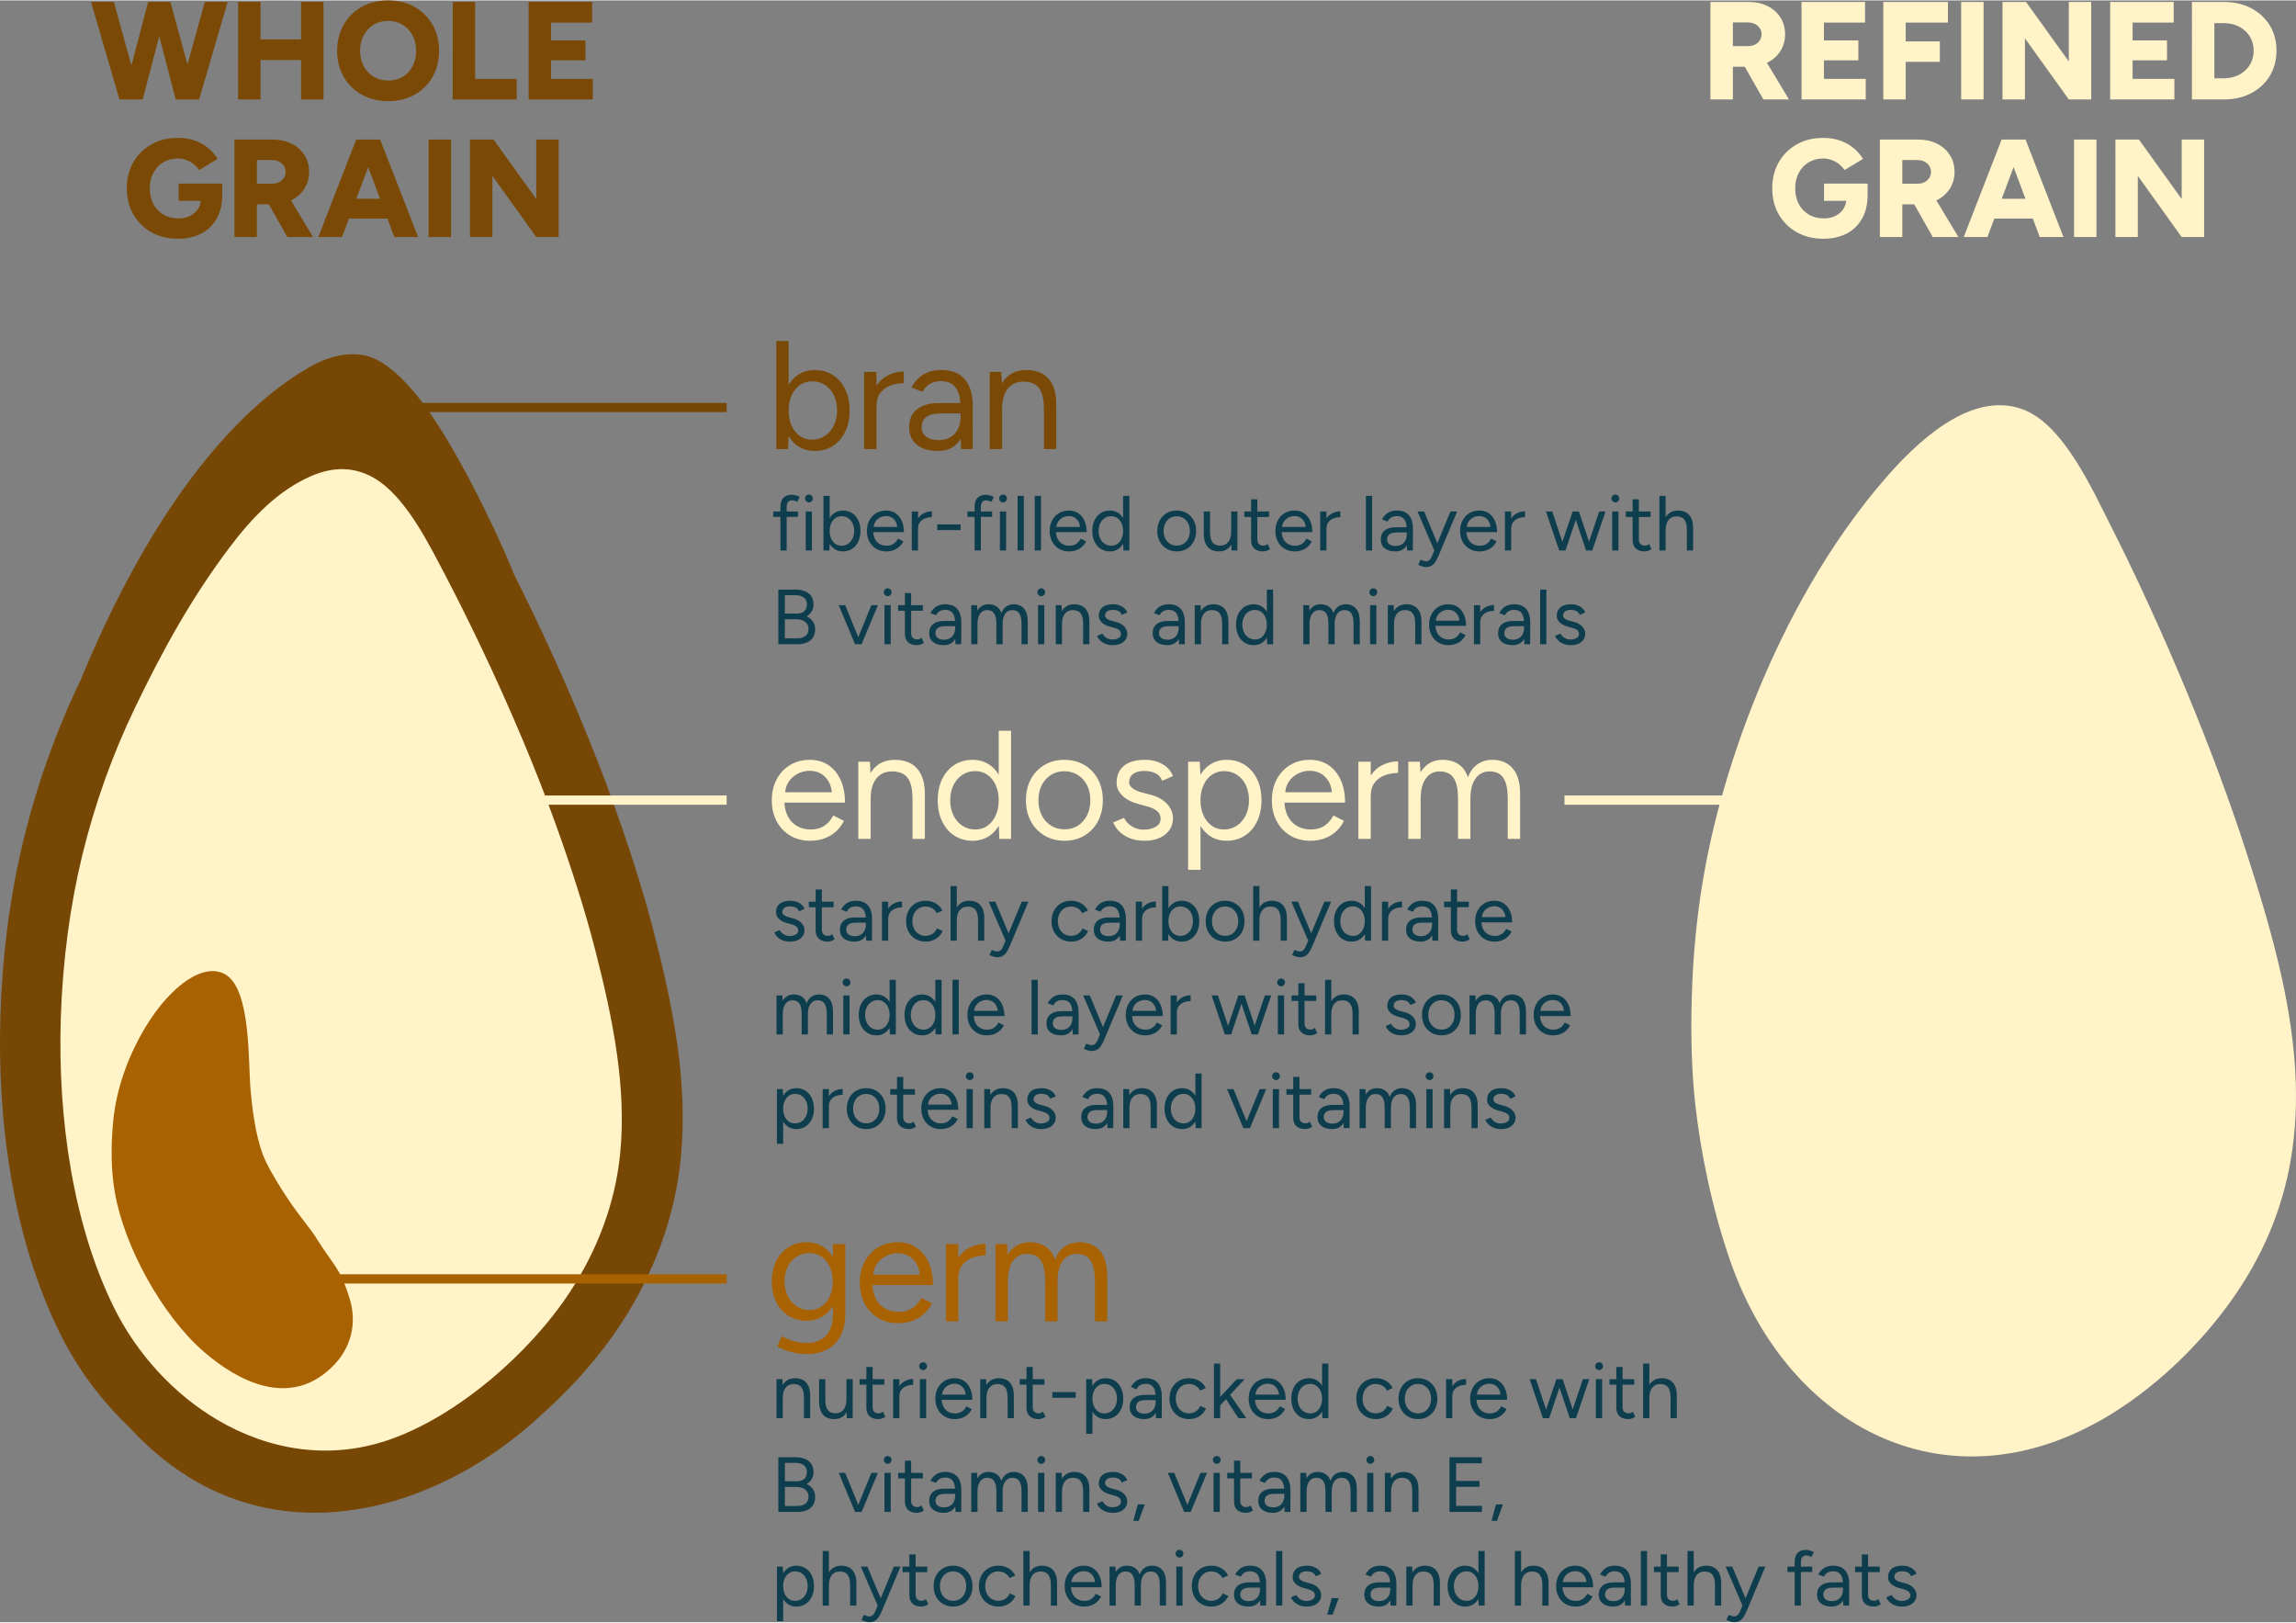
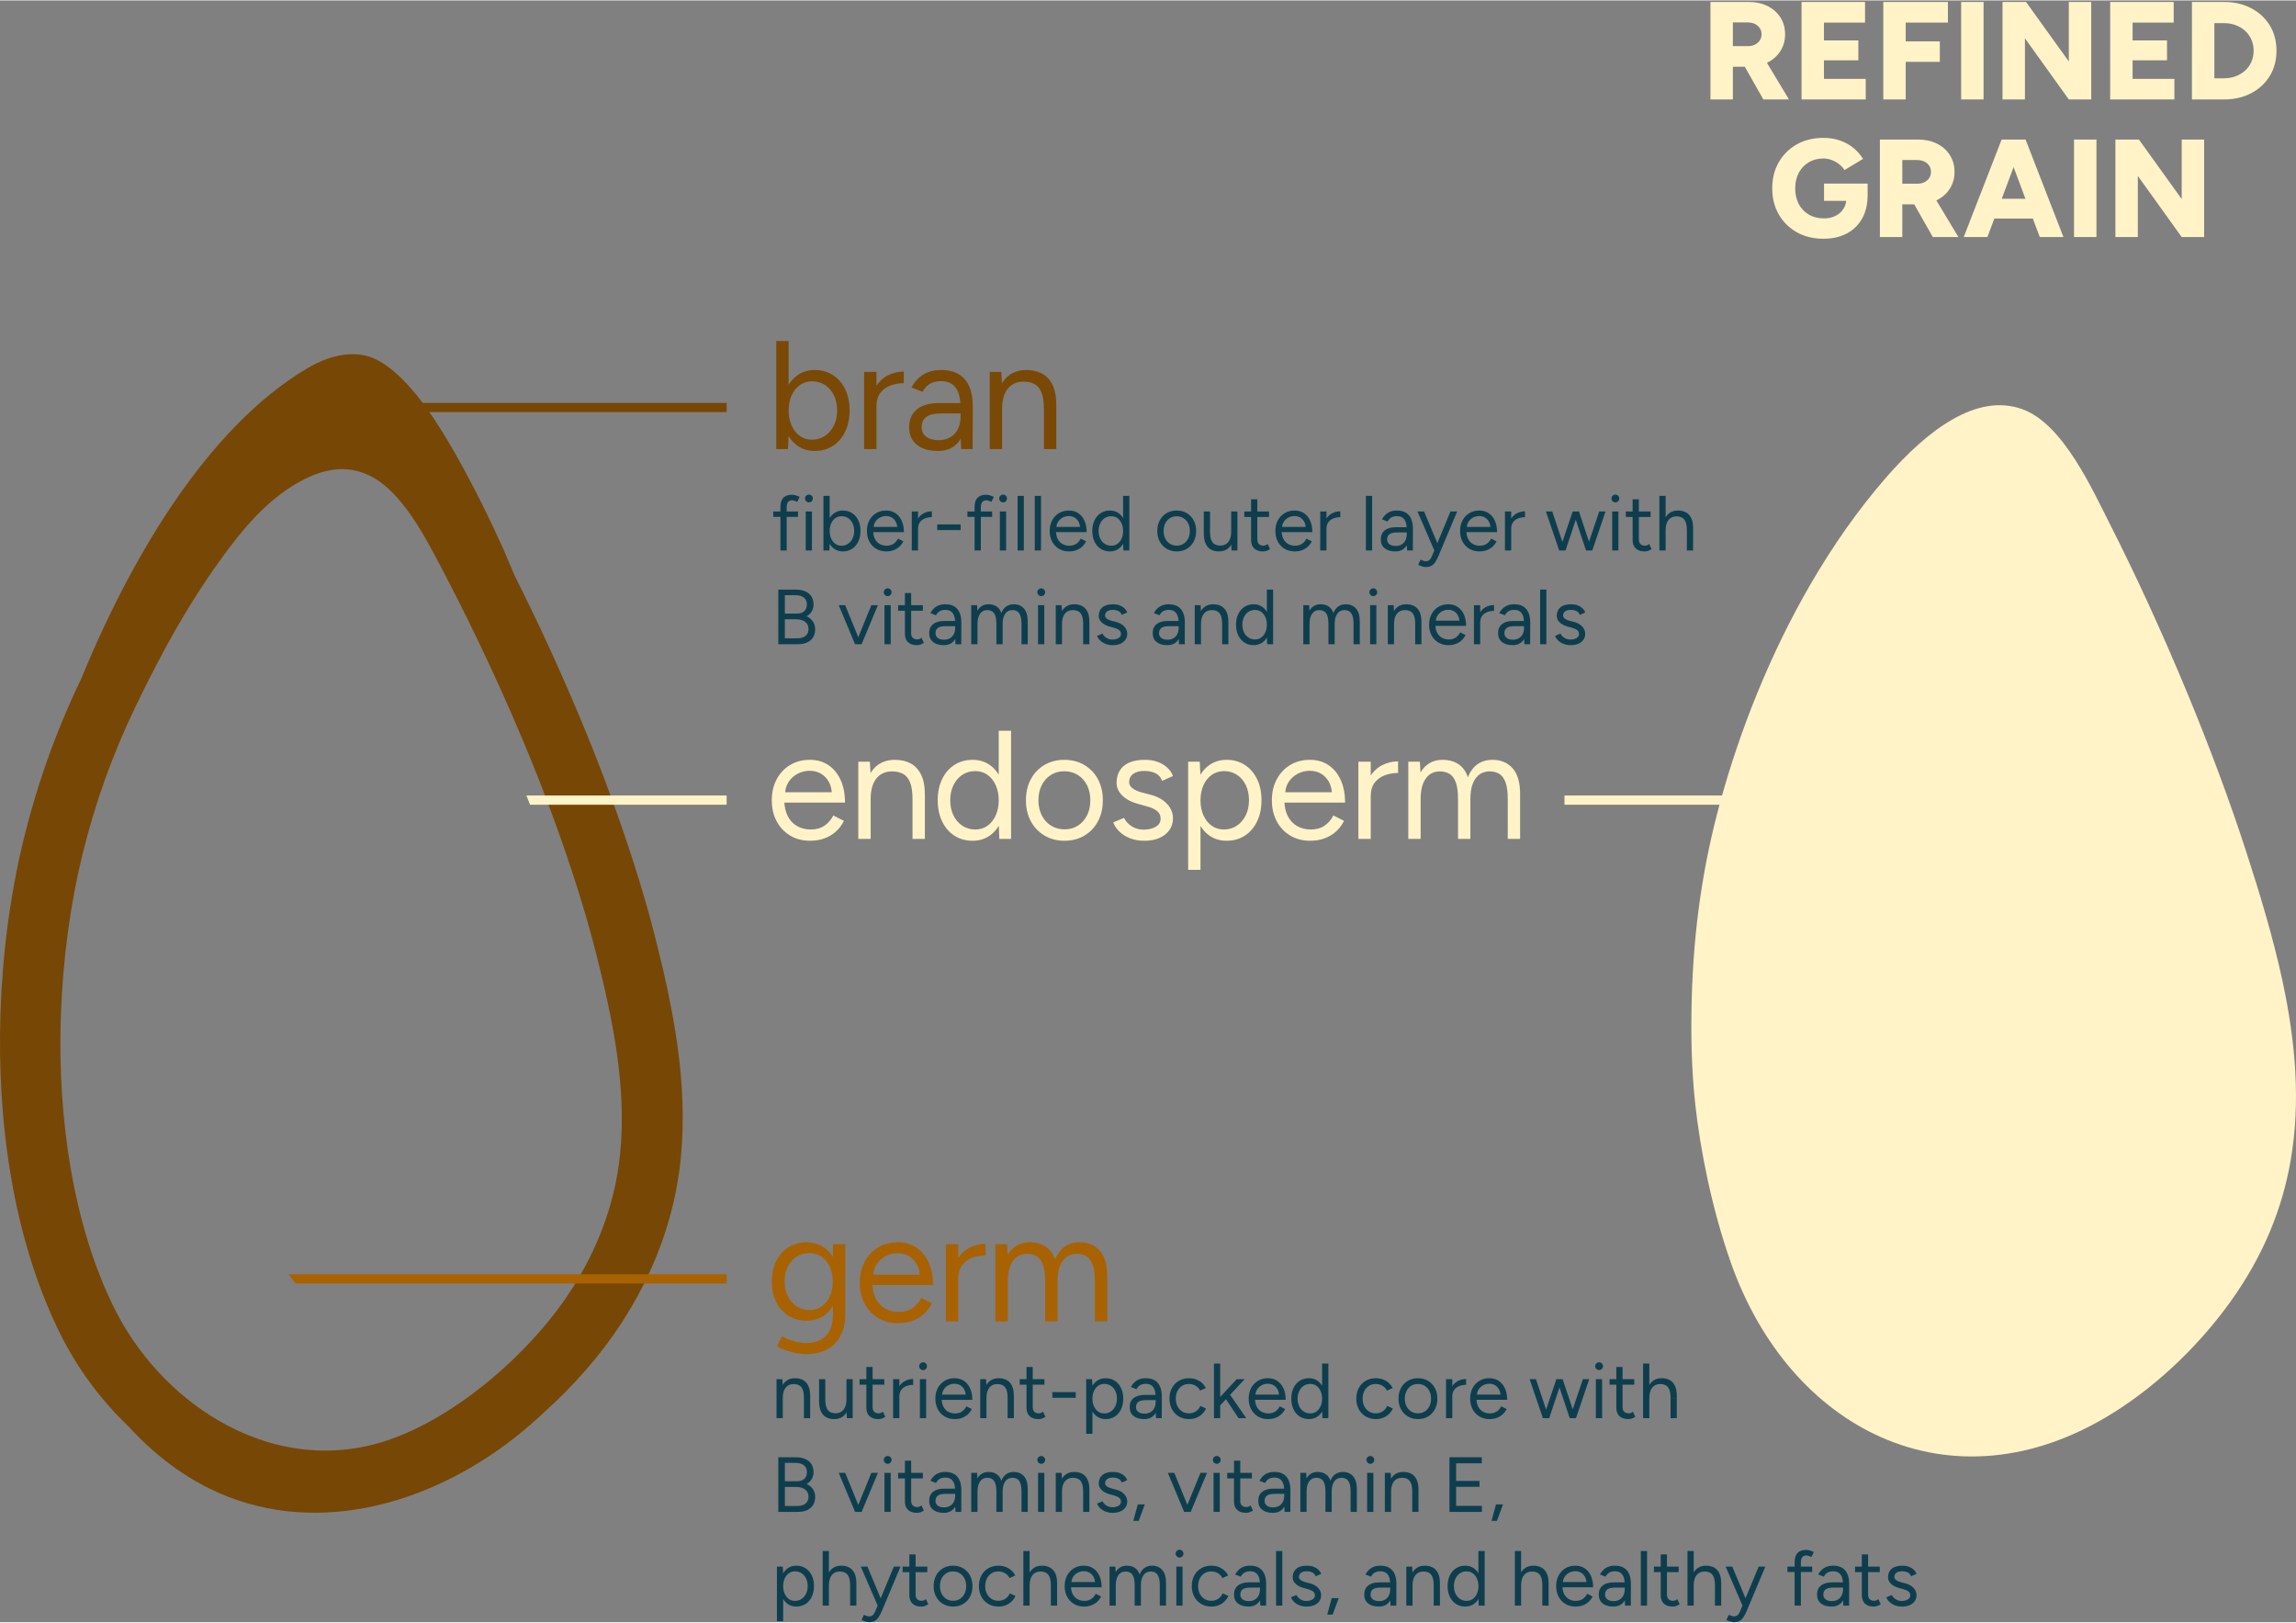
<svg xmlns="http://www.w3.org/2000/svg" xml:space="preserve" width="1101" height="778" fill-rule="evenodd" clip-rule="evenodd" image-rendering="optimizeQuality" shape-rendering="geometricPrecision" text-rendering="geometricPrecision" viewBox="0 0 548675 387509">
  <rect x="0" y="0" width="548675" height="387509" fill="#808080" stroke="none" />
  <defs>
    <style> .fil1{fill:#a86202}.fil0{fill:#fff3c7}.fil3,.fil4,.fil6{fill-rule:nonzero}.fil6{fill:#0e3e4e}.fil3{fill:#7a4905}.fil4{fill:#fff3c7} </style>
  </defs>
  <g id="Layer_x0020_1">
-     <path d="M135774 195653c3585 9978 6893 20097 9521 30373 4104 16042 7641 32910 5987 49544-1230 12363-5692 24003-12468 34362-5263 8048-12241 15506-19618 21652-7470 6223-16319 11925-25579 15034-14578 4896-29841 2632-42966-5045-11163-6531-20376-16670-26091-28250-10398-21066-13743-47240-13004-70585 418-13210 2083-26664 5216-39512 3025-12403 7327-24488 12878-35987 6608-13688 13664-26487 22831-38661 5511-7319 12094-14246 20621-17979 5905-2586 11886-2750 17571 402 6697 3713 11798 12072 15326 18626 8014 14886 15366 30274 21902 45866 2788 6652 5433 13371 7873 20160z" class="fil0" />
-     <path d="M68869 286479c-1992-2968-4160-6586-5237-8804-2179-4489-3170-10863-3746-17282-608-6781 112-23811-5881-27566-5094-3192-13145 2439-19192 12419-3931 6488-6975 14380-7759 22536-630 6548-460 12026 383 16984 2174 12788 11197 29349 21188 38049 4293 3738 9300 6935 14420 8200 5764 1424 11673 400 16866-5058 3787-3979 5548-9677 3622-15844-2402-7690-3897-7801-7932-14372-1357-2209-3847-4965-6732-9262z" class="fil1" />
    <path fill="#774705" d="M132852 196998c3422 9521 6806 19808 9438 30099 4227 16525 7476 32712 5906 48491-1191 11972-5531 23130-11987 33001-4739 7245-11435 14661-19020 20980-7660 6382-16219 11673-24602 14489-14271 4792-28505 2209-40466-4788-10609-6206-19430-15886-24902-26972-9653-19557-13461-44837-12692-69146 434-13728 2260-27112 5132-38888 2969-12175 7190-24054 12661-35386 6641-13757 13328-25946 22523-38155 5331-7079 11538-13577 19413-17025 5592-2448 10487-2159 14881 277 4827 2676 9330 8504 14125 17410 7587 14094 15218 29960 21775 45600 2836 6767 5472 13492 7815 20013zm-10608-61329c-4619-11173-13858-29709-21062-39289-4361-5798-9418-10733-14292-11610-3626-652-8093-10-13350 3071-5941 3483-11589 8083-16913 13515-10381 10591-18904 23568-25899 36609-4215 7858-8019 16052-11377 24255l-19 38c-5900 12222-10475 25071-13690 38254-3332 13662-5093 27815-5538 41864-799 25283 2902 53164 14182 76018 4086 8278 9679 15897 16388 22320 5809 6322 12236 11327 19296 14821 12050 5965 24964 7026 37419 4643 12762-2443 25043-8504 35420-16613 2581-2017 5069-4164 7455-6420 6846-6188 13126-13278 18138-20941 7787-11906 12869-25308 14280-39500 1800-18090-1825-36073-6287-53517-2720-10635-6128-21081-9840-31409-2507-6976-5222-13877-8088-20714-4779-11401-9959-22642-15518-33689l-705-1706z" />
    <path d="M404270 238668c-225 8434-64 16869 875 25340 1135 10229 3824 24451 8510 37684 7033 19859 20017 34619 35939 41648 16439 7259 36010 6275 55393-5847 11206-7008 20998-16752 28077-26637 7850-10962 12357-22186 14356-33803 2353-13668 1235-27881-1993-42847-2190-10159-5286-20435-8652-30815-4114-12682-8905-25358-13757-37124-6535-15844-13181-30040-18433-40384-4524-8911-11459-24577-21216-28178-10887-4019-22659 4855-32536 16163-6802 7787-12910 16539-18290 25835-9493 16403-16722 34502-21500 51986-4068 14883-6319 29986-6773 46979z" class="fil0" />
-     <path d="M42486 23665 48943 366h5459l-6823 23299h-5093zm-13945 0L21751 366h5458l6424 23299h-5092zm732 0L35397 366h4793l-6091 23299h-4826zm12714 0L35930 366h4792l6357 23299h-5092zm29955 0V366h5359v23299h-5359zm-15044 0V333h5359v23332h-5359zm3794-9420V9320h14113v4925H60692zm32119 9819c-2396 0-4515-516-6357-1548-1842-1031-3284-2451-4327-4260-1043-1808-1564-3877-1564-6207 0-2352 521-4433 1564-6241s2480-3229 4310-4260C88268 516 90370 0 92745 0c2374 0 4476 516 6307 1548 1830 1031 3267 2452 4310 4260s1564 3889 1564 6241c0 2330-516 4399-1547 6207-1032 1809-2458 3229-4277 4260-1820 1032-3917 1548-6291 1548zm0-4926c1309 0 2463-299 3462-898 998-600 1775-1437 2329-2513 555-1077 833-2302 833-3678 0-1398-289-2635-866-3711-577-1077-1365-1920-2363-2530s-2152-915-3461-915c-1310 0-2464 305-3462 915-999 610-1786 1453-2363 2530-577 1076-866 2313-866 3711 0 1376 289 2601 866 3678 577 1076 1376 1913 2396 2513 1021 599 2186 898 3495 898zm15377 4527V366h5359v18373h9918v4926h-15277zm18140 0V366h15177v4926h-9819v4260h8221v4760h-8221v4427h9985v4926h-15343zM42520 56943c-2397 0-4510-515-6341-1547s-3267-2452-4310-4260c-1043-1809-1564-3889-1564-6241s521-4432 1564-6241c1043-1808 2479-3228 4310-4260s3944-1548 6341-1548c1486 0 2834 217 4044 649 1209 433 2268 1026 3178 1781 910 754 1664 1620 2263 2596l-4426 2663c-333-533-771-1010-1315-1431-544-422-1137-749-1781-982-643-233-1298-350-1963-350-1310 0-2469 300-3479 899-1009 599-1802 1437-2379 2513s-866 2313-866 3711 278 2635 832 3711c555 1076 1354 1925 2397 2546 1043 622 2252 932 3628 932 1043 0 1963-200 2762-599s1432-954 1898-1664c465-710 698-1542 698-2496l5093-866c0 2263-455 4177-1365 5742-910 1564-2152 2745-3728 3544-1575 799-3406 1198-5491 1198zm166-9053v-4127h10418v3162l-2996 965h-7422zm13347 8654V33246h9153c1686 0 3184 327 4493 981 1309 655 2335 1565 3079 2730 743 1165 1115 2501 1115 4010s-377 2852-1132 4028c-754 1176-1792 2091-3112 2746-1320 654-2835 981-4543 981h-3695v7822h-5358zm12648 0-5259-9253 4027-2962 7356 12215h-6124zm-7290-12747h3628c622 0 1176-123 1664-367 489-244 871-582 1149-1015 277-432 416-915 416-1448 0-821-305-1497-915-2030-611-532-1415-799-2414-799h-3528v5659zm32851 12747-8720-23298h5325l9054 23298h-5659zm-18173 0 9053-23298h5326l-8720 23298h-5659zm4261-4427v-4726h15343v4726H80330zm22100 4427V33246h5359v23298h-5359zm9885 0V33246h5625l10218 14212V33246h5359v23298h-5359l-10484-14611v14611h-5359z" class="fil3" />
    <path d="M408745 23665V366h9153c1687 0 3185 327 4494 982s2335 1564 3078 2729c744 1165 1115 2502 1115 4011s-377 2851-1131 4027c-755 1176-1792 2092-3112 2746-1321 655-2835 982-4543 982h-3695v7822h-5359zm12648 0-5259-9253 4028-2962 7355 12215h-6124zm-7289-12748h3628c621 0 1176-122 1664-366s871-583 1149-1015c277-433 415-916 415-1448 0-821-305-1498-915-2030-610-533-1414-799-2413-799h-3528v5658zm16409 12748V366h15177v4926h-9818v4260h8221v4760h-8221v4427h9985v4926h-15344zm19538 0V366h15443v4926h-10085v4493h8155v4893h-8155v8987h-5358zm18605 0V366h5359v23299h-5359zm9885 0V366h5625l10218 14212V366h5359v23299h-5359L483900 9053v14612h-5359zm25728 0V366h15178v4926h-9819v4260h8221v4760h-8221v4427h9985v4926h-15344zm19538 0V366h7622c2463 0 4643 499 6540 1498 1897 998 3378 2369 4443 4111 1066 1741 1598 3755 1598 6041 0 2263-532 4271-1598 6024-1065 1753-2546 3128-4443 4127-1897 998-4077 1498-6540 1498h-7622zm5358-5059h2264c1020 0 1964-161 2829-483s1620-777 2263-1365c644-588 1143-1287 1498-2097 355-809 532-1691 532-2645 0-955-177-1837-532-2647s-854-1508-1498-2097c-643-587-1398-1042-2263-1364s-1809-483-2829-483h-2264v13181zm-93443 38337c-2397 0-4510-515-6341-1547-1830-1032-3267-2452-4310-4260-1043-1809-1564-3889-1564-6241s521-4432 1564-6241c1043-1808 2480-3228 4310-4260 1831-1032 3944-1548 6341-1548 1486 0 2834 217 4044 649 1209 433 2269 1026 3178 1781 910 754 1665 1620 2264 2596l-4427 2663c-333-533-771-1010-1315-1431-544-422-1137-749-1780-982-644-233-1299-350-1964-350-1309 0-2469 300-3478 899-1010 599-1803 1437-2380 2513s-866 2313-866 3711 278 2635 833 3711c554 1076 1353 1925 2396 2546 1043 622 2252 932 3628 932 1043 0 1964-200 2762-599 799-399 1432-954 1898-1664s699-1542 699-2496l5092-866c0 2263-455 4177-1365 5742-909 1564-2152 2745-3727 3544-1576 799-3406 1198-5492 1198zm166-9053v-4127h10418v3162l-2996 965h-7422zm13347 8654V33246h9153c1686 0 3184 327 4493 981 1309 655 2336 1565 3079 2730s1115 2501 1115 4010-377 2852-1132 4028c-754 1176-1791 2091-3112 2746-1320 654-2834 981-4543 981h-3695v7822h-5358zm12648 0-5259-9253 4027-2962 7356 12215h-6124zm-7290-12747h3628c622 0 1176-123 1665-367 488-244 870-582 1148-1015 277-432 416-915 416-1448 0-821-305-1497-915-2030-611-532-1415-799-2413-799h-3529v5659zm32851 12747-8720-23298h5326l9053 23298h-5659zm-18172 0 9053-23298h5325l-8720 23298h-5658zm4260-4427v-4726h15344v4726h-15344zm22100 4427V33246h5359v23298h-5359zm9886 0V33246h5624l10218 14212V33246h5359v23298h-5359l-10484-14611v14611h-5358z" class="fil4" />
    <path d="M185506 107209V81375h2952v22402l-147 3432h-2805zm9189 443c-1550 0-2909-406-4078-1218s-2073-1950-2712-3413c-640-1464-960-3144-960-5038 0-1919 320-3605 960-5056 639-1452 1543-2584 2712-3396s2528-1218 4078-1218c1649 0 3100 406 4355 1218s2233 1944 2934 3396c701 1451 1052 3137 1052 5056 0 1894-351 3574-1052 5038-701 1463-1679 2601-2934 3413s-2706 1218-4355 1218zm-664-2694c1156 0 2183-295 3082-886 898-590 1611-1414 2140-2472s794-2264 794-3617-253-2559-757-3617-1212-1882-2122-2473c-910-590-1944-885-3100-885-1083 0-2048 295-2897 885-849 591-1513 1415-1993 2473s-720 2264-720 3617 240 2559 720 3617 1138 1882 1974 2472c837 591 1796 886 2879 886zm14087-7750c0-1993 382-3611 1144-4853 763-1243 1741-2165 2934-2768 1194-603 2455-905 3783-905v2768c-1082 0-2122 179-3118 536-997 356-1815 941-2454 1753-640 812-960 1919-960 3321l-1329 148zm-1623 10001V88756h2952v18453h-2952zm23203 0-148-3026v-6717c0-1452-160-2651-480-3598s-824-1667-1513-2159-1587-738-2694-738c-1009 0-1876 203-2602 609s-1322 1051-1790 1937l-2657-1033c468-861 1033-1606 1698-2233 664-627 1439-1107 2325-1439 885-332 1894-499 3026-499 1722 0 3143 339 4263 1015 1119 677 1962 1673 2528 2990 566 1316 836 2946 812 4890l-37 10001h-2731zm-5536 443c-2165 0-3857-498-5075-1495-1218-996-1827-2380-1827-4151 0-1870 622-3303 1864-4300 1243-996 2983-1495 5222-1495h5278v2473h-4613c-1723 0-2947 283-3673 849-725 566-1088 1378-1088 2436 0 959 356 1716 1070 2269 714 554 1710 831 2989 831 1058 0 1981-228 2768-683 788-455 1397-1107 1827-1956 431-849 646-1852 646-3008h1255c0 2510-566 4509-1698 5997-1132 1489-2780 2233-4945 2233zm12353-443V88756h2768l184 3396v15057h-2952zm12954 0v-9448h2952v9448h-2952zm0-9448c0-1820-209-3210-628-4170-418-960-996-1618-1734-1974-738-357-1575-536-2510-536-1624 0-2885 573-3783 1716-898 1145-1347 2762-1347 4854h-1439c0-1944 283-3617 849-5020 565-1402 1390-2472 2472-3210 1083-739 2387-1108 3912-1108 1452 0 2713 290 3783 868 1071 578 1907 1494 2510 2749s892 2904 867 4946v885h-2952z" class="fil3" />
    <path d="M193588 200793c-1796 0-3383-412-4761-1237-1378-824-2454-1962-3229-3413-775-1452-1163-3125-1163-5020 0-1894 388-3567 1163-5019 775-1451 1845-2589 3211-3413 1365-825 2934-1237 4705-1237 1723 0 3211 424 4466 1273s2227 2036 2915 3562c689 1525 1034 3321 1034 5388h-15242l738-627c0 1476 264 2743 793 3801s1274 1864 2233 2417c960 554 2055 831 3285 831 1304 0 2405-308 3303-923s1593-1427 2085-2436l2547 1292c-468 960-1089 1796-1864 2510-775 713-1686 1267-2731 1660-1046 394-2209 591-3488 591zm-5979-10998-775-591h12733l-775 628c0-1181-234-2202-701-3063-468-862-1095-1526-1883-1993-787-468-1697-702-2731-702-1008 0-1962 234-2860 702-898 467-1624 1125-2177 1974-554 849-831 1864-831 3045zm17500 10555v-18453h2768l185 3395v15058h-2953zm12954 0v-9448h2953v9448h-2953zm0-9448c0-1821-209-3211-627-4170-418-960-996-1618-1735-1975-738-356-1574-535-2509-535-1624 0-2885 572-3783 1716s-1347 2762-1347 4853h-1439c0-1943 283-3616 848-5019 566-1402 1390-2472 2473-3211 1083-738 2387-1107 3912-1107 1452 0 2713 289 3783 867 1070 579 1907 1495 2510 2750 602 1255 891 2903 867 4945v886h-2953zm20748 9448-147-3432v-22402h2952v25834h-2805zm-6385 443c-1648 0-3100-406-4354-1218-1255-812-2233-1950-2934-3414-702-1464-1052-3143-1052-5038 0-1919 350-3604 1052-5056 701-1451 1679-2583 2934-3395 1254-812 2706-1218 4354-1218 1550 0 2910 406 4079 1218 1168 812 2072 1944 2712 3395 640 1452 960 3137 960 5056 0 1895-320 3574-960 5038s-1544 2602-2712 3414c-1169 812-2529 1218-4079 1218zm665-2694c1082 0 2042-296 2878-886 837-591 1495-1415 1975-2473s720-2263 720-3617c0-1353-240-2558-720-3616s-1138-1883-1975-2473c-836-591-1808-886-2915-886-1157 0-2184 295-3082 886-898 590-1605 1415-2122 2473s-775 2263-775 3616c0 1354 258 2559 775 3617s1230 1882 2141 2473c910 590 1943 886 3100 886zm21301 2694c-1796 0-3389-412-4779-1237-1390-824-2479-1962-3266-3413-788-1452-1181-3125-1181-5020 0-1894 387-3567 1162-5019 775-1451 1858-2589 3248-3413 1390-825 2971-1237 4742-1237 1821 0 3427 412 4817 1237 1390 824 2472 1962 3247 3413 775 1452 1163 3125 1163 5019 0 1895-388 3568-1163 5020-775 1451-1851 2589-3229 3413-1378 825-2965 1237-4761 1237zm0-2731c1230 0 2301-295 3211-886 910-590 1630-1402 2159-2436 529-1033 793-2239 793-3617 0-1377-264-2583-793-3616-529-1034-1261-1846-2196-2436-935-591-2017-886-3248-886-1205 0-2269 295-3192 886-923 590-1648 1402-2177 2436-529 1033-794 2239-794 3616 0 1354 265 2553 794 3599s1267 1864 2214 2454c947 591 2024 886 3229 886zm19161 2731c-1353 0-2534-203-3543-609s-1851-941-2528-1605c-677-665-1163-1391-1458-2178l2584-1070c418 836 1045 1513 1882 2030 836 516 1759 775 2768 775 1156 0 2128-228 2915-683 788-455 1181-1101 1181-1938 0-762-289-1378-867-1845s-1433-849-2565-1144l-1771-480c-1673-443-2977-1113-3912-2011s-1403-1913-1403-3045c0-1747 572-3106 1716-4078s2848-1458 5112-1458c1082 0 2066 160 2952 480s1649 769 2288 1347c640 578 1108 1261 1403 2048l-2584 1144c-319-836-848-1439-1586-1808-739-369-1637-554-2695-554-1131 0-2017 240-2657 720s-959 1150-959 2011c0 493 264 954 793 1384 529 431 1310 782 2344 1052l1845 480c1205 295 2214 732 3026 1310s1427 1236 1845 1975c419 738 628 1525 628 2362 0 1107-295 2066-886 2878-590 812-1390 1433-2399 1864s-2165 646-3469 646zm10377 6938v-25834h2768l185 3395v22439h-2953zm9190-6938c-1550 0-2910-406-4078-1218-1169-812-2073-1950-2713-3414-639-1464-959-3143-959-5038 0-1919 320-3604 959-5056 640-1451 1544-2583 2713-3395 1168-812 2528-1218 4078-1218 1648 0 3100 406 4355 1218s2233 1944 2934 3395c701 1452 1052 3137 1052 5056 0 1895-351 3574-1052 5038s-1679 2602-2934 3414-2707 1218-4355 1218zm-664-2694c1156 0 2183-296 3081-886 898-591 1612-1415 2141-2473s793-2263 793-3617c0-1353-252-2558-756-3616-505-1058-1212-1883-2122-2473-911-591-1944-886-3101-886-1082 0-2048 295-2897 886-848 590-1513 1415-1992 2473-480 1058-720 2263-720 3616 0 1354 240 2559 720 3617 479 1058 1137 1882 1974 2473 836 590 1796 886 2879 886zm20637 2694c-1796 0-3383-412-4761-1237-1378-824-2454-1962-3229-3413-776-1452-1163-3125-1163-5020 0-1894 387-3567 1163-5019 775-1451 1845-2589 3210-3413 1366-825 2934-1237 4706-1237 1722 0 3211 424 4465 1273 1255 849 2227 2036 2916 3562 689 1525 1033 3321 1033 5388h-15242l738-627c0 1476 265 2743 794 3801s1273 1864 2233 2417c959 554 2054 831 3284 831 1304 0 2405-308 3303-923s1593-1427 2086-2436l2546 1292c-467 960-1089 1796-1864 2510-775 713-1685 1267-2731 1660-1045 394-2208 591-3487 591zm-5979-10998-775-591h12732l-774 628c0-1181-234-2202-702-3063-467-862-1095-1526-1882-1993-787-468-1698-702-2731-702-1009 0-1962 234-2860 702-898 467-1624 1125-2178 1974-553 849-830 1864-830 3045zm19124 554c0-1993 381-3611 1144-4854 763-1242 1741-2165 2934-2768 1193-602 2454-904 3783-904v2768c-1083 0-2122 179-3119 535-996 357-1814 941-2454 1753s-959 1920-959 3322l-1329 148zm-1624 10001v-18453h2953v18453h-2953zm11927 0v-18453h2768l148 2583c566-984 1292-1734 2177-2251 886-517 1919-775 3100-775 1477 0 2738 345 3783 1034 1046 688 1802 1734 2270 3136 517-1353 1273-2386 2270-3100 996-713 2183-1070 3561-1070 2067 0 3697 689 4890 2067s1778 3469 1753 6274v10555h-2952v-9448c0-1821-191-3211-572-4170-382-960-892-1618-1532-1975-640-356-1378-535-2214-535-1452 0-2584 572-3396 1716s-1217 2762-1217 4853v9559h-2953v-9448c0-1821-191-3211-572-4170-381-960-898-1618-1550-1975-652-356-1396-535-2233-535-1427 0-2546 572-3358 1716s-1218 2762-1218 4853v9559h-2953z" class="fil4" />
    <path fill="#a86202" fill-rule="nonzero" d="M192887 323449c-1181 0-2258-116-3229-350-972-234-1796-492-2473-775s-1163-523-1458-720l1107-2399c320 172 775 388 1366 646 590 258 1285 480 2085 664 800 185 1655 277 2565 277 1181 0 2245-240 3192-720 948-479 1686-1230 2215-2251s793-2331 793-3930v-16719h2953v16682c0 2116-394 3887-1181 5314-788 1427-1870 2498-3248 3211-1378 714-2940 1070-4687 1070zm-111-7971c-1648 0-3100-394-4355-1181-1255-788-2233-1889-2934-3303-701-1415-1052-3033-1052-4853 0-1870 351-3513 1052-4928 701-1414 1679-2515 2934-3303 1255-787 2707-1181 4355-1181 1550 0 2903 394 4060 1181 1156 788 2060 1889 2712 3303 652 1415 978 3058 978 4928 0 1845-326 3469-978 4871-652 1403-1556 2497-2712 3285-1157 787-2510 1181-4060 1181zm701-2547c1083 0 2043-295 2879-886 837-590 1489-1396 1956-2417s701-2208 701-3561c0-1304-240-2467-719-3488-480-1021-1132-1821-1956-2399-825-578-1790-867-2897-867-1157 0-2184 289-3082 867s-1599 1378-2104 2399c-504 1021-756 2184-756 3488 0 1353 258 2540 775 3561 516 1021 1224 1827 2122 2417 898 591 1925 886 3081 886zm21137 3137c-1796 0-3383-412-4761-1236s-2454-1962-3229-3414c-775-1451-1163-3125-1163-5019 0-1895 388-3568 1163-5019 775-1452 1845-2590 3210-3414 1366-824 2934-1237 4706-1237 1722 0 3211 425 4466 1274 1254 849 2226 2036 2915 3561 689 1526 1034 3322 1034 5389h-15243l738-628c0 1476 265 2743 794 3801s1273 1864 2233 2418c959 553 2054 830 3284 830 1304 0 2405-307 3303-923 899-615 1594-1427 2086-2435l2546 1291c-467 960-1088 1796-1864 2510-775 714-1685 1267-2731 1661-1045 393-2208 590-3487 590zm-5979-10998-775-590h12733l-775 627c0-1181-234-2202-702-3063-467-861-1094-1525-1882-1993-787-467-1698-701-2731-701-1009 0-1962 234-2860 701-898 468-1624 1126-2178 1974-553 849-830 1864-830 3045zm19033 554c0-1993 381-3611 1144-4853 763-1243 1741-2165 2934-2768s2454-905 3783-905v2768c-1083 0-2122 179-3119 536-996 356-1814 941-2454 1753s-959 1919-959 3321l-1329 148zm-1624 10001v-18453h2953v18453h-2953zm11836 0v-18453h2768l148 2584c566-984 1291-1735 2177-2251 886-517 1919-776 3100-776 1477 0 2738 345 3783 1034 1046 689 1802 1734 2270 3137 517-1353 1273-2387 2270-3100 996-714 2183-1071 3561-1071 2067 0 3697 689 4890 2067s1778 3469 1753 6274v10555h-2952v-9448c0-1820-191-3210-572-4170-382-960-892-1618-1532-1974-640-357-1378-536-2214-536-1452 0-2584 573-3396 1716-812 1145-1218 2762-1218 4854v9558h-2952v-9448c0-1820-191-3210-572-4170s-898-1618-1550-1974c-652-357-1396-536-2233-536-1427 0-2546 573-3358 1716-812 1145-1218 2762-1218 4854v9558h-2953z" />
    <path id="_2533133650640" d="M186501 131434v-10388c0-970 227-1700 681-2191s1147-737 2079-737c249 0 529 44 840 131 310 87 640 211 988 373l-560 1175c-285-112-528-199-727-261-199-63-367-94-503-94-435 0-762 140-979 420-218 280-327 712-327 1296v10276h-1492zm-1715-8038v-1287h5911v1287h-5911zm7758 8038v-9325h1492v9325h-1492zm764-11488c-248 0-466-93-653-280-186-186-279-404-279-653 0-261 93-482 279-662 187-180 405-270 653-270 261 0 482 90 662 270s271 401 271 662c0 249-91 467-271 653-180 187-401 280-662 280zm3469 11488v-13055h1492v11320l-75 1735h-1417zm4644 223c-784 0-1471-205-2061-615-591-410-1048-985-1371-1725s-485-1588-485-2546c0-970 162-1821 485-2555 323-733 780-1305 1371-1715 590-411 1277-616 2061-616 833 0 1566 205 2200 616 634 410 1128 982 1483 1715 354 734 531 1585 531 2555 0 958-177 1806-531 2546-355 740-849 1315-1483 1725s-1367 615-2200 615zm-336-1361c584 0 1103-149 1557-448 454-298 814-715 1082-1249 267-535 401-1144 401-1828s-128-1293-383-1827c-254-535-612-951-1072-1250-460-298-982-447-1566-447-547 0-1035 149-1464 447-429 299-765 715-1007 1250-243 534-364 1143-364 1827s121 1293 364 1828c242 534 575 951 997 1249 423 299 908 448 1455 448zm10704 1361c-907 0-1709-208-2405-624-696-417-1240-992-1632-1725-392-734-588-1579-588-2537 0-957 196-1802 588-2536 392-733 932-1309 1622-1725s1483-625 2378-625c870 0 1623 215 2257 644s1125 1029 1473 1799c348 771 522 1679 522 2723h-7702l373-317c0 746 134 1386 401 1921 267 534 643 942 1128 1221 485 280 1038 420 1660 420 659 0 1215-155 1669-466s805-721 1054-1231l1287 653c-237 485-551 907-942 1268-392 360-852 640-1380 839-529 199-1116 298-1763 298zm-3021-5557-391-299h6434l-392 318c0-597-118-1113-354-1548-237-436-554-771-951-1007-398-237-858-355-1380-355-510 0-992 118-1446 355-454 236-820 568-1100 997s-420 942-420 1539zm9940 280c0-1007 193-1825 578-2453 386-627 880-1094 1483-1398 603-305 1240-457 1911-457v1399c-547 0-1072 90-1575 270-504 180-917 475-1240 886-324 410-485 969-485 1678l-672 75zm-820 5054v-9325h1492v9325h-1492zm6079-4868v-1361h5595v1361h-5595zm8933 4868v-10388c0-970 227-1700 681-2191s1147-737 2079-737c249 0 529 44 839 131 311 87 641 211 989 373l-560 1175c-285-112-528-199-727-261-199-63-367-94-503-94-435 0-762 140-980 420-217 280-326 712-326 1296v10276h-1492zm-1715-8038v-1287h5911v1287h-5911zm7757 8038v-9325h1492v9325h-1492zm765-11488c-249 0-466-93-653-280-186-186-279-404-279-653 0-261 93-482 279-662 187-180 404-270 653-270 261 0 482 90 662 270s270 401 270 662c0 249-90 467-270 653-180 187-401 280-662 280zm3469 11488v-13055h1492v13055h-1492zm4103 0v-13055h1491v13055h-1491zm8187 223c-908 0-1710-208-2406-624-696-417-1240-992-1632-1725-392-734-588-1579-588-2537 0-957 196-1802 588-2536 392-733 932-1309 1622-1725s1483-625 2378-625c870 0 1623 215 2257 644s1125 1029 1473 1799c348 771 522 1679 522 2723h-7702l373-317c0 746 134 1386 401 1921 267 534 643 942 1128 1221 485 280 1038 420 1660 420 659 0 1215-155 1669-466s805-721 1054-1231l1287 653c-237 485-550 907-942 1268-392 360-852 640-1380 839-529 199-1116 298-1762 298zm-3022-5557-391-299h6434l-392 318c0-597-118-1113-354-1548-237-436-554-771-951-1007-398-237-858-355-1380-355-510 0-992 118-1446 355-453 236-820 568-1100 997s-420 942-420 1539zm16020 5334-75-1735v-11320h1492v13055h-1417zm-3226 223c-833 0-1567-205-2201-615s-1128-985-1483-1725c-354-740-531-1588-531-2546 0-970 177-1821 531-2555 355-733 849-1305 1483-1715 634-411 1368-616 2201-616 783 0 1470 205 2060 616 591 410 1048 982 1371 1715 323 734 485 1585 485 2555 0 958-162 1806-485 2546s-780 1315-1371 1725c-590 410-1277 615-2060 615zm335-1361c547 0 1032-149 1455-448 423-298 755-715 998-1249 242-535 363-1144 363-1828s-121-1293-363-1827c-243-535-575-951-998-1250-423-298-914-447-1473-447-585 0-1104 149-1557 447-454 299-812 715-1073 1250-261 534-391 1143-391 1827s130 1293 391 1828c261 534 622 951 1082 1249 460 299 982 448 1566 448zm15647 1361c-908 0-1713-208-2415-624-703-417-1253-992-1651-1725-397-734-596-1579-596-2537 0-957 195-1802 587-2536 392-733 939-1309 1641-1725 703-416 1501-625 2397-625 920 0 1731 209 2433 625 703 416 1250 992 1641 1725 392 734 588 1579 588 2536 0 958-196 1803-588 2537-391 733-935 1308-1631 1725-697 416-1499 624-2406 624zm0-1380c622 0 1162-149 1622-447 460-299 824-709 1091-1231 268-522 401-1132 401-1828s-133-1305-401-1827c-267-523-637-933-1109-1231-473-299-1020-448-1641-448-610 0-1147 149-1614 448-466 298-833 708-1100 1231-267 522-401 1131-401 1827 0 684 134 1290 401 1819 267 528 640 941 1119 1240 479 298 1023 447 1632 447zm13092 1157-94-1716v-7609h1492v9325h-1398zm-6640-4551v-4774h1492v4774h-1492zm1492 0c0 920 106 1623 317 2108 212 484 507 817 886 997 379 181 805 271 1278 271 808 0 1439-292 1893-877 453-584 680-1398 680-2443h728c0 982-143 1828-429 2536-286 709-700 1250-1241 1623-540 373-1202 559-1986 559-721 0-1355-146-1902-438s-970-758-1268-1399c-298-640-448-1470-448-2489v-448h1492zm12663 4774c-907 0-1610-236-2107-708-497-473-746-1138-746-1996v-9753h1492v9604c0 473 127 836 382 1091s612 382 1072 382c150 0 296-21 439-65 143-43 332-152 568-326l578 1212c-323 211-615 357-876 438s-528 121-802 121zm-4476-8224v-1324h5912v1324h-5912zm12048 8224c-908 0-1710-208-2406-624-696-417-1240-992-1632-1725-392-734-587-1579-587-2537 0-957 195-1802 587-2536 392-733 933-1309 1623-1725s1482-625 2377-625c871 0 1623 215 2257 644s1125 1029 1473 1799c348 771 522 1679 522 2723h-7702l373-317c0 746 134 1386 401 1921 268 534 644 942 1128 1221 485 280 1039 420 1660 420 659 0 1216-155 1669-466 454-311 805-721 1054-1231l1287 653c-236 485-550 907-942 1268-391 360-852 640-1380 839s-1116 298-1762 298zm-3021-5557-392-299h6434l-392 318c0-597-118-1113-354-1548-236-436-553-771-951-1007-398-237-858-355-1380-355-510 0-992 118-1446 355-453 236-820 568-1100 997s-419 942-419 1539zm9939 280c0-1007 193-1825 579-2453 385-627 879-1094 1482-1398 603-305 1240-457 1912-457v1399c-547 0-1073 90-1576 270-504 180-917 475-1240 886-323 410-485 969-485 1678l-672 75zm-820 5054v-9325h1492v9325h-1492zm10910 0v-13055h1492v13055h-1492zm9846 0-74-1530v-3394c0-733-81-1339-243-1818-161-479-416-842-764-1091s-802-373-1362-373c-509 0-948 103-1314 308-367 205-669 531-905 979l-1343-522c237-435 523-812 858-1129 336-317 728-559 1175-727 448-168 958-252 1529-252 871 0 1589 171 2154 513 566 342 992 845 1278 1511 286 665 423 1488 410 2471l-19 5054h-1380zm-2797 223c-1094 0-1949-251-2564-755-616-504-923-1203-923-2098 0-945 314-1669 942-2173 627-503 1507-755 2638-755h2667v1250h-2331c-870 0-1489 143-1856 429-366 285-550 696-550 1230 0 485 180 868 541 1147 361 280 864 420 1511 420 534 0 1001-115 1398-345 398-230 706-559 923-989 218-428 327-935 327-1519h634c0 1268-286 2278-858 3030s-1405 1128-2499 1128zm7255 3730c-237 0-510-46-821-140-311-93-640-214-988-363l559-1250c286 125 538 218 755 280 218 62 389 93 513 93 336 0 613-90 830-270 218-181 401-438 550-774l1063-2536 3450-8318h1604l-4476 10630c-236 547-481 1020-736 1417-255 398-563 703-923 914-361 211-821 317-1380 317zm2051-3953-4028-9325h1585l3469 8299 447 1026h-1473zm10779 223c-908 0-1709-208-2406-624-696-417-1240-992-1632-1725-391-734-587-1579-587-2537 0-957 196-1802 587-2536 392-733 933-1309 1623-1725s1483-625 2378-625c870 0 1622 215 2256 644s1126 1029 1474 1799c348 771 522 1679 522 2723h-7702l373-317c0 746 133 1386 401 1921 267 534 643 942 1128 1221 485 280 1038 420 1660 420 659 0 1215-155 1669-466s805-721 1053-1231l1287 653c-236 485-550 907-941 1268-392 360-852 640-1380 839-529 199-1116 298-1763 298zm-3021-5557-392-299h6434l-391 318c0-597-119-1113-355-1548-236-436-553-771-951-1007-398-237-858-355-1380-355-510 0-991 118-1445 355-454 236-821 568-1100 997-280 429-420 942-420 1539zm9940 280c0-1007 193-1825 578-2453 385-627 880-1094 1483-1398 603-305 1240-457 1911-457v1399c-547 0-1072 90-1576 270-503 180-917 475-1240 886-323 410-485 969-485 1678l-671 75zm-821 5054v-9325h1492v9325h-1492zm19377 0 3151-9325h1511l-3170 9325h-1492zm-6341 0 3152-9325h1399l-3115 9325h-1436zm-74 0-3171-9325h1511l3114 9325h-1454zm6415 0-3114-9325h1417l3114 9325h-1417zm6247 0v-9325h1492v9325h-1492zm765-11488c-249 0-466-93-653-280-186-186-280-404-280-653 0-261 94-482 280-662 187-180 404-270 653-270 261 0 482 90 662 270s270 401 270 662c0 249-90 467-270 653-180 187-401 280-662 280zm6975 11711c-908 0-1610-236-2108-708-497-473-746-1138-746-1996v-9753h1492v9604c0 473 128 836 383 1091s612 382 1072 382c149 0 295-21 438-65 143-43 333-152 569-326l578 1212c-323 211-615 357-876 438-262 81-529 121-802 121zm-4476-8224v-1324h5912v1324h-5912zm8019 8001v-13055h1492v13055h-1492zm6564 0v-4775h1492v4775h-1492zm0-4775c0-920-108-1622-326-2107s-513-817-886-998c-373-180-795-270-1268-270-821 0-1458 289-1911 867-454 578-681 1396-681 2453h-727c0-983 146-1828 438-2537 292-708 712-1249 1259-1622s1206-560 1976-560c722 0 1356 146 1903 439 547 292 973 755 1277 1389 305 634 451 1467 438 2499v447h-1492zm-217112 27172v-13054h4121c895 0 1660 137 2294 410 634 274 1125 674 1473 1203 348 528 523 1172 523 1930 0 634-143 1190-429 1669s-690 867-1213 1166c647 310 1147 727 1502 1249 354 522 531 1144 531 1865 0 759-168 1402-503 1930-336 529-811 933-1427 1212-615 280-1352 420-2210 420h-4662zm1566-1417h3022c820 0 1463-196 1930-588 466-391 699-929 699-1613 0-733-267-1308-802-1725-535-416-1280-625-2238-625h-2611v4551zm0-5912h2947c721 0 1287-193 1697-578s615-920 615-1604c0-709-239-1253-718-1632-478-379-1153-569-2023-569h-2518v4383zm16859 7329 3805-9325h1566l-3897 9325h-1474zm-93 0-3898-9325h1548l3805 9325h-1455zm7031 0v-9325h1492v9325h-1492zm764-11488c-248 0-466-93-652-280-187-186-280-404-280-652 0-261 93-482 280-662 186-181 404-271 652-271 261 0 482 90 662 271 181 180 271 401 271 662 0 248-90 466-271 652-180 187-401 280-662 280zm6975 11712c-907 0-1610-236-2107-709-497-472-746-1137-746-1995v-9754h1492v9604c0 473 127 837 382 1092 255 254 612 382 1072 382 150 0 296-22 439-65 143-44 332-153 568-327l579 1212c-324 212-616 358-877 439-261 80-528 121-802 121zm-4476-8224v-1325h5912v1325h-5912zm13708 8000-75-1529v-3394c0-734-81-1340-242-1819-162-478-417-842-765-1091-348-248-802-372-1361-372-510 0-949 102-1315 307-367 205-668 532-905 979l-1342-522c236-435 522-811 857-1128 336-317 728-560 1175-728 448-167 958-251 1530-251 870 0 1588 171 2153 513 566 342 992 845 1278 1510s423 1489 410 2471l-18 5054h-1380zm-2798 224c-1094 0-1949-252-2564-755-615-504-923-1203-923-2099 0-944 314-1669 942-2172 627-504 1507-755 2638-755h2667v1249h-2331c-870 0-1489 143-1855 429-367 286-551 696-551 1231 0 485 181 867 541 1147 361 280 864 419 1511 419 534 0 1001-115 1398-345 398-230 706-559 924-988 217-429 326-936 326-1520h634c0 1268-286 2278-858 3031-572 752-1405 1128-2499 1128zm6565-224v-9325h1398l75 1306c286-497 653-876 1100-1138 448-261 970-391 1567-391 746 0 1383 174 1911 522 529 348 911 876 1147 1585 261-684 643-1206 1147-1567 503-360 1104-540 1800-540 1044 0 1868 348 2471 1044s898 1753 886 3170v5334h-1492v-4774c0-920-97-1623-289-2107-193-485-451-818-774-998-324-180-697-271-1119-271-734 0-1306 289-1716 868-410 578-615 1395-615 2452v4830h-1492v-4774c0-920-97-1623-290-2107-192-485-453-818-783-998-329-180-705-271-1128-271-721 0-1287 289-1697 868-410 578-616 1395-616 2452v4830h-1491zm15963 0v-9325h1492v9325h-1492zm765-11488c-249 0-466-93-653-280-186-186-280-404-280-652 0-261 94-482 280-662 187-181 404-271 653-271 261 0 482 90 662 271 180 180 270 401 270 662 0 248-90 466-270 652-180 187-401 280-662 280zm3469 11488v-9325h1398l93 1716v7609h-1491zm6545 0v-4774h1492v4774h-1492zm0-4774c0-920-105-1623-317-2107-211-485-503-818-876-998s-796-271-1268-271c-821 0-1458 289-1912 868-454 578-681 1395-681 2452h-727c0-982 143-1828 429-2536 286-709 702-1250 1250-1623 547-373 1206-559 1976-559 734 0 1371 146 1912 438s963 755 1268 1389 451 1467 438 2499v448h-1492zm7124 4998c-683 0-1280-103-1790-308s-935-475-1277-811-588-703-737-1100l1305-541c212 423 529 764 952 1026 422 261 889 391 1398 391 585 0 1076-115 1473-345 398-230 597-556 597-979 0-385-146-696-438-932-292-237-724-429-1296-579l-895-242c-846-224-1505-563-1977-1016-473-454-709-967-709-1539 0-883 289-1570 868-2061 578-491 1438-736 2582-736 547 0 1045 81 1492 242 448 162 833 389 1156 681 324 292 560 637 709 1035l-1305 578c-162-423-429-727-802-914-373-186-827-279-1362-279-571 0-1019 121-1342 363-324 243-485 581-485 1017 0 248 134 481 401 699 267 217 662 395 1184 531l932 243c610 149 1119 370 1530 662 410 292 721 625 932 998 211 372 317 770 317 1193 0 559-149 1044-447 1455-299 410-703 724-1213 941-509 218-1094 327-1753 327zm15778-224-75-1529v-3394c0-734-81-1340-242-1819-162-478-417-842-765-1091-348-248-802-372-1361-372-510 0-948 102-1315 307s-668 532-905 979l-1342-522c236-435 522-811 858-1128 335-317 727-560 1174-728 448-167 958-251 1530-251 870 0 1588 171 2153 513 566 342 992 845 1278 1510s423 1489 410 2471l-18 5054h-1380zm-2798 224c-1094 0-1949-252-2564-755-615-504-923-1203-923-2099 0-944 314-1669 942-2172 627-504 1507-755 2639-755h2666v1249h-2331c-870 0-1489 143-1855 429-367 286-550 696-550 1231 0 485 180 867 540 1147 361 280 864 419 1511 419 534 0 1001-115 1399-345 397-230 705-559 923-988 217-429 326-936 326-1520h634c0 1268-286 2278-858 3031-572 752-1405 1128-2499 1128zm6565-224v-9325h1398l94 1716v7609h-1492zm6545 0v-4774h1493v4774h-1493zm0-4774c0-920-105-1623-317-2107-211-485-503-818-876-998s-796-271-1268-271c-821 0-1458 289-1912 868-454 578-680 1395-680 2452h-728c0-982 143-1828 429-2536 286-709 703-1250 1250-1623s1206-559 1977-559c733 0 1370 146 1911 438s964 755 1268 1389c305 634 451 1467 439 2499v448h-1493zm10761 4774-75-1734v-11320h1492v13054h-1417zm-3226 224c-833 0-1567-205-2201-616-634-410-1128-985-1482-1725-355-739-532-1588-532-2545 0-970 177-1822 532-2555 354-734 848-1306 1482-1716s1368-615 2201-615c783 0 1470 205 2060 615 591 410 1048 982 1371 1716 324 733 485 1585 485 2555 0 957-161 1806-485 2545-323 740-780 1315-1371 1725-590 411-1277 616-2060 616zm336-1361c546 0 1031-150 1454-448 423-299 755-715 998-1250 242-534 363-1143 363-1827s-121-1293-363-1828c-243-534-575-951-998-1249-423-299-914-448-1473-448-584 0-1104 149-1557 448-454 298-812 715-1073 1249-261 535-391 1144-391 1828s130 1293 391 1827c261 535 622 951 1082 1250 460 298 982 448 1567 448zm11525 1137v-9325h1398l75 1306c286-497 653-876 1100-1138 448-261 970-391 1567-391 746 0 1383 174 1911 522 529 348 911 876 1147 1585 261-684 643-1206 1147-1567 504-360 1104-540 1800-540 1044 0 1868 348 2471 1044s898 1753 886 3170v5334h-1492v-4774c0-920-97-1623-289-2107-193-485-451-818-774-998-324-180-697-271-1119-271-734 0-1306 289-1716 868-410 578-615 1395-615 2452v4830h-1492v-4774c0-920-97-1623-289-2107-193-485-454-818-784-998-329-180-705-271-1128-271-721 0-1287 289-1697 868-410 578-616 1395-616 2452v4830h-1491zm15963 0v-9325h1492v9325h-1492zm765-11488c-249 0-466-93-653-280-186-186-280-404-280-652 0-261 94-482 280-662 187-181 404-271 653-271 261 0 482 90 662 271 180 180 270 401 270 662 0 248-90 466-270 652-180 187-401 280-662 280zm3469 11488v-9325h1398l93 1716v7609h-1491zm6545 0v-4774h1492v4774h-1492zm0-4774c0-920-105-1623-317-2107-211-485-503-818-876-998s-796-271-1268-271c-821 0-1458 289-1912 868-454 578-681 1395-681 2452h-727c0-982 143-1828 429-2536 286-709 703-1250 1250-1623s1206-559 1976-559c734 0 1371 146 1912 438s964 755 1268 1389c305 634 451 1467 438 2499v448h-1492zm7945 4998c-908 0-1710-208-2406-625-696-416-1240-991-1632-1725-391-733-587-1579-587-2536 0-958 196-1803 587-2536 392-734 933-1309 1623-1726 690-416 1482-624 2378-624 870 0 1622 214 2256 643s1125 1029 1474 1800c348 771 522 1678 522 2723h-7702l373-318c0 746 133 1387 400 1921 268 535 644 942 1129 1222s1038 420 1660 420c658 0 1215-156 1669-467 453-311 805-721 1053-1231l1287 653c-236 485-550 908-942 1268-391 361-851 640-1380 839-528 199-1115 299-1762 299zm-3021-5558-392-298h6434l-391 317c0-597-119-1113-355-1548s-553-771-951-1007-858-354-1380-354c-510 0-992 118-1445 354-454 236-821 569-1101 998-279 429-419 942-419 1538zm9940 280c0-1007 192-1824 578-2452 385-628 879-1094 1482-1399 604-305 1241-457 1912-457v1399c-547 0-1072 90-1576 270-503 181-917 476-1240 886s-485 970-485 1679l-671 74zm-821 5054v-9325h1492v9325h-1492zm12048 0-75-1529v-3394c0-734-81-1340-242-1819-162-478-417-842-765-1091-348-248-802-372-1361-372-510 0-949 102-1315 307-367 205-668 532-905 979l-1342-522c236-435 522-811 857-1128 336-317 728-560 1175-728 448-167 958-251 1530-251 870 0 1588 171 2153 513 566 342 992 845 1278 1510s423 1489 410 2471l-18 5054h-1380zm-2798 224c-1094 0-1949-252-2564-755-615-504-923-1203-923-2099 0-944 314-1669 942-2172 627-504 1507-755 2638-755h2667v1249h-2331c-870 0-1489 143-1855 429-367 286-551 696-551 1231 0 485 181 867 541 1147 361 280 864 419 1511 419 534 0 1001-115 1398-345 398-230 706-559 924-988 217-429 326-936 326-1520h634c0 1268-286 2278-858 3031-572 752-1405 1128-2499 1128zm6565-224v-13054h1492v13054h-1492zm7366 224c-684 0-1281-103-1790-308-510-205-936-475-1278-811s-587-703-736-1100l1305-541c211 423 528 764 951 1026 423 261 889 391 1399 391 584 0 1075-115 1473-345s597-556 597-979c0-385-146-696-438-932-293-237-725-429-1297-579l-895-242c-845-224-1504-563-1976-1016-473-454-709-967-709-1539 0-883 289-1570 867-2061s1439-736 2583-736c547 0 1044 81 1492 242 447 162 833 389 1156 681s560 637 709 1035l-1306 578c-161-423-429-727-802-914-373-186-826-279-1361-279-572 0-1019 121-1343 363-323 243-485 581-485 1017 0 248 134 481 401 699 268 217 662 395 1185 531l932 243c609 149 1119 370 1529 662 411 292 721 625 933 998 211 372 317 770 317 1193 0 559-149 1044-448 1455-298 410-702 724-1212 941-510 218-1094 327-1753 327z" class="fil6" />
    <path id="_2533139530784" d="M185569 338760v-9324h1399l93 1716v7608h-1492zm6546 0v-4774h1492v4774h-1492zm0-4774c0-920-106-1622-317-2107-212-485-504-817-877-998-373-180-796-270-1268-270-821 0-1458 289-1911 867-454 578-681 1396-681 2452h-727c0-982 143-1827 428-2536 286-709 703-1249 1250-1622s1206-560 1977-560c733 0 1370 146 1911 438s964 756 1268 1390c305 634 451 1467 439 2499v447h-1492zm10257 4774-94-1715v-7609h1492v9324h-1398zm-6639-4550v-4774h1492v4774h-1492zm1492 0c0 920 105 1622 317 2107 211 485 506 818 886 998 379 180 804 271 1277 271 808 0 1439-293 1893-877s680-1399 680-2443h728c0 982-143 1828-429 2536-286 709-699 1250-1240 1623s-1203 559-1986 559c-721 0-1356-146-1903-438s-969-758-1268-1399c-298-640-447-1470-447-2489v-448h1492zm12662 4774c-907 0-1610-236-2107-708-497-473-746-1138-746-1996v-9753h1492v9604c0 472 127 836 382 1091s613 382 1073 382c149 0 295-22 438-65 143-44 333-152 569-326l578 1212c-323 211-616 357-877 438s-528 121-802 121zm-4475-8224v-1324h5911v1324h-5911zm8839 2947c0-1008 193-1825 578-2453 386-628 880-1094 1483-1399 603-304 1240-456 1912-456v1398c-548 0-1073 90-1576 271-504 180-917 475-1240 886-324 410-485 969-485 1678l-672 75zm-820 5053v-9324h1492v9324h-1492zm6396 0v-9324h1492v9324h-1492zm765-11487c-249 0-466-94-653-280-186-187-279-404-279-653 0-261 93-482 279-662 187-180 404-270 653-270 261 0 482 90 662 270s270 401 270 662c0 249-90 466-270 653-180 186-401 280-662 280zm7553 11711c-908 0-1710-208-2406-625-696-416-1240-991-1632-1724-391-734-587-1580-587-2537s196-1803 587-2536c392-734 933-1309 1623-1725 690-417 1482-625 2378-625 870 0 1622 215 2256 643 634 430 1125 1029 1474 1800 348 771 522 1679 522 2723h-7702l373-317c0 746 133 1386 400 1921 268 534 644 942 1129 1221 485 280 1038 420 1660 420 658 0 1215-156 1669-466 453-311 805-721 1053-1231l1287 653c-236 484-550 907-942 1268-391 360-851 640-1380 839-528 199-1116 298-1762 298zm-3021-5557-392-299h6434l-391 317c0-596-119-1112-355-1547-236-436-553-771-951-1007-398-237-858-355-1380-355-510 0-992 118-1445 355-454 236-821 568-1101 997-279 429-419 942-419 1539zm9119 5333v-9324h1399l93 1716v7608h-1492zm6546 0v-4774h1492v4774h-1492zm0-4774c0-920-106-1622-317-2107s-504-817-876-998c-373-180-796-270-1269-270-820 0-1457 289-1911 867s-681 1396-681 2452h-727c0-982 143-1827 429-2536s702-1249 1249-1622 1206-560 1977-560c734 0 1371 146 1912 438 540 292 963 756 1268 1390 304 634 450 1467 438 2499v447h-1492zm7366 4998c-907 0-1610-236-2107-708-497-473-746-1138-746-1996v-9753h1492v9604c0 472 127 836 382 1091s613 382 1073 382c149 0 295-22 438-65 143-44 333-152 569-326l578 1212c-323 211-616 357-877 438s-528 121-802 121zm-4475-8224v-1324h5911v1324h-5911zm7795 3133v-1361h5595v1361h-5595zm8094 8597v-13054h1398l94 1716v11338h-1492zm4643-3506c-783 0-1470-205-2060-615-591-410-1048-986-1371-1725-323-740-485-1589-485-2546 0-970 162-1821 485-2555 323-733 780-1305 1371-1715 590-411 1277-616 2060-616 833 0 1567 205 2201 616 634 410 1128 982 1482 1715 355 734 532 1585 532 2555 0 957-177 1806-532 2546-354 739-848 1315-1482 1725s-1368 615-2201 615zm-335-1361c584 0 1103-149 1557-448 454-298 814-715 1081-1249 268-535 401-1144 401-1828s-127-1293-382-1827c-255-535-612-952-1072-1250s-982-447-1567-447c-547 0-1035 149-1464 447s-764 715-1007 1250c-242 534-363 1143-363 1827s121 1293 363 1828c243 534 575 951 998 1249 423 299 908 448 1455 448zm12364 1137-75-1529v-3394c0-733-80-1340-242-1818-162-479-416-842-765-1091-348-249-802-373-1361-373-510 0-948 103-1315 308s-668 531-904 979l-1343-523c236-435 522-811 858-1128s727-559 1175-727c447-168 957-252 1529-252 870 0 1588 171 2154 513s991 845 1277 1511c286 665 423 1488 411 2471l-19 5053h-1380zm-2797 224c-1094 0-1949-252-2565-755-615-504-923-1203-923-2098 0-945 314-1669 942-2173 628-503 1507-755 2639-755h2667v1249h-2331c-871 0-1489 144-1856 430-367 285-550 696-550 1230 0 485 180 867 541 1147 360 280 864 420 1510 420 535 0 1001-115 1399-345s705-560 923-989 326-935 326-1520h634c0 1269-285 2279-857 3031s-1405 1128-2499 1128zm10723 0c-920 0-1735-208-2443-625-709-416-1262-991-1660-1724-398-734-597-1580-597-2537s196-1803 588-2536c391-734 942-1309 1650-1725 709-417 1517-625 2425-625 895 0 1697 205 2405 616 709 410 1250 988 1623 1734l-1362 615c-248-497-609-886-1081-1165-473-280-1013-420-1623-420-609 0-1147 149-1613 448-466 298-833 712-1100 1240s-401 1134-401 1818 134 1290 401 1818c267 529 640 942 1119 1241 478 298 1022 447 1632 447 609 0 1153-155 1631-466 479-311 843-746 1091-1306l1362 616c-373 796-914 1417-1623 1865-708 447-1517 671-2424 671zm7385-3226-951-1026 4960-5296h1884l-5893 6322zm-1455 3002v-13054h1492v13054h-1492zm5875 0-3544-5352 970-1044 4420 6396h-1846zm7049 224c-908 0-1709-208-2406-625-696-416-1240-991-1632-1724-391-734-587-1580-587-2537s196-1803 587-2536c392-734 933-1309 1623-1725 690-417 1483-625 2378-625 870 0 1622 215 2256 643 634 430 1125 1029 1474 1800 348 771 522 1679 522 2723h-7702l373-317c0 746 133 1386 401 1921 267 534 643 942 1128 1221 485 280 1038 420 1660 420 659 0 1215-156 1669-466 454-311 805-721 1053-1231l1287 653c-236 484-550 907-942 1268-391 360-851 640-1380 839-528 199-1115 298-1762 298zm-3021-5557-392-299h6434l-391 317c0-596-119-1112-355-1547-236-436-553-771-951-1007-398-237-858-355-1380-355-510 0-991 118-1445 355-454 236-821 568-1100 997-280 429-420 942-420 1539zm16019 5333-74-1734v-11320h1492v13054h-1418zm-3226 224c-833 0-1566-205-2200-615-635-410-1129-986-1483-1725-354-740-532-1589-532-2546 0-970 178-1821 532-2555 354-733 848-1305 1483-1715 634-411 1367-616 2200-616 783 0 1470 205 2061 616 590 410 1047 982 1371 1715 323 734 484 1585 484 2555 0 957-161 1806-484 2546-324 739-781 1315-1371 1725-591 410-1278 615-2061 615zm336-1361c547 0 1032-149 1454-448 423-298 756-715 998-1249 243-535 364-1144 364-1828s-121-1293-364-1827c-242-535-575-952-998-1250-422-298-913-447-1473-447-584 0-1103 149-1557 447s-811 715-1072 1250c-261 534-392 1143-392 1827s131 1293 392 1828c261 534 621 951 1081 1249 460 299 982 448 1567 448zm15684 1361c-920 0-1735-208-2443-625-709-416-1262-991-1660-1724-398-734-597-1580-597-2537s196-1803 587-2536c392-734 942-1309 1651-1725 709-417 1517-625 2424-625 896 0 1697 205 2406 616 709 410 1250 988 1623 1734l-1362 615c-248-497-609-886-1081-1165-473-280-1014-420-1623-420s-1147 149-1613 448c-466 298-833 712-1100 1240-268 528-401 1134-401 1818s133 1290 401 1818c267 529 640 942 1119 1241 478 298 1022 447 1631 447 610 0 1154-155 1632-466 479-311 842-746 1091-1306l1362 616c-373 796-914 1417-1623 1865-709 447-1517 671-2424 671zm10052 0c-908 0-1713-208-2416-625-702-416-1252-991-1650-1724-398-734-597-1580-597-2537s196-1803 588-2536c391-734 938-1309 1641-1725 702-417 1501-625 2396-625 920 0 1732 208 2434 625 702 416 1249 991 1641 1725 392 733 588 1579 588 2536s-196 1803-588 2537c-392 733-936 1308-1632 1724-696 417-1498 625-2405 625zm0-1380c621 0 1162-149 1622-447 460-299 824-709 1091-1231s401-1132 401-1828-134-1305-401-1827c-267-523-637-933-1110-1231-472-299-1019-448-1641-448-609 0-1147 149-1613 448-466 298-833 708-1100 1231-267 522-401 1131-401 1827 0 684 134 1290 401 1818 267 529 640 942 1119 1241 478 298 1022 447 1632 447zm7515-3897c0-1008 193-1825 578-2453 386-628 880-1094 1483-1399 603-304 1240-456 1911-456v1398c-547 0-1072 90-1575 271-504 180-917 475-1241 886-323 410-485 969-485 1678l-671 75zm-820 5053v-9324h1491v9324h-1491zm10387 224c-907 0-1709-208-2406-625-696-416-1240-991-1631-1724-392-734-588-1580-588-2537s196-1803 588-2536c391-734 932-1309 1622-1725 690-417 1483-625 2378-625 870 0 1622 215 2256 643 634 430 1126 1029 1474 1800s522 1679 522 2723h-7702l373-317c0 746 134 1386 401 1921 267 534 643 942 1128 1221 485 280 1038 420 1660 420 659 0 1215-156 1669-466 454-311 805-721 1054-1231l1286 653c-236 484-550 907-941 1268-392 360-852 640-1380 839-529 199-1116 298-1763 298zm-3021-5557-392-299h6434l-391 317c0-596-118-1112-355-1547-236-436-553-771-951-1007-398-237-858-355-1380-355-510 0-991 118-1445 355-454 236-821 568-1100 997-280 429-420 942-420 1539zm22192 5333 3152-9324h1511l-3171 9324h-1492zm-6340 0 3151-9324h1399l-3114 9324h-1436zm-75 0-3170-9324h1510l3115 9324h-1455zm6415 0-3114-9324h1417l3115 9324h-1418zm6248 0v-9324h1492v9324h-1492zm764-11487c-248 0-466-94-652-280-187-187-280-404-280-653 0-261 93-482 280-662 186-180 404-270 652-270 262 0 482 90 663 270 180 180 270 401 270 662 0 249-90 466-270 653-181 186-401 280-663 280zm6975 11711c-907 0-1610-236-2107-708-497-473-746-1138-746-1996v-9753h1492v9604c0 472 127 836 382 1091s612 382 1072 382c150 0 296-22 439-65 143-44 332-152 568-326l579 1212c-324 211-616 357-877 438s-528 121-802 121zm-4476-8224v-1324h5912v1324h-5912zm8020 8000v-13054h1491v13054h-1491zm6564 0v-4774h1492v4774h-1492zm0-4774c0-920-109-1622-326-2107-218-485-513-817-886-998-373-180-796-270-1268-270-821 0-1458 289-1912 867s-681 1396-681 2452h-727c0-982 146-1827 438-2536 293-709 712-1249 1259-1622s1206-560 1977-560c721 0 1355 146 1902 438s973 756 1278 1390c304 634 450 1467 438 2499v447h-1492zm-213215 27172v-13054h4121c895 0 1660 136 2294 410 634 273 1125 674 1473 1203 348 528 523 1172 523 1930 0 634-143 1190-429 1669s-690 867-1213 1166c647 310 1147 727 1502 1249 354 522 531 1144 531 1865 0 758-168 1402-503 1930-336 528-811 933-1427 1212-615 280-1352 420-2210 420h-4662zm1566-1417h3022c820 0 1463-196 1930-588 466-392 699-929 699-1613 0-734-267-1309-802-1725s-1280-625-2238-625h-2611v4551zm0-5912h2947c721 0 1287-193 1697-578 410-386 615-920 615-1604 0-709-239-1253-718-1632-478-379-1153-569-2023-569h-2518v4383zm16859 7329 3805-9325h1566l-3897 9325h-1474zm-93 0-3898-9325h1548l3805 9325h-1455zm7031 0v-9325h1492v9325h-1492zm764-11488c-248 0-466-93-652-280-187-186-280-404-280-652 0-261 93-482 280-662 186-181 404-271 652-271 261 0 482 90 662 271 181 180 271 401 271 662 0 248-90 466-271 652-180 187-401 280-662 280zm6975 11712c-907 0-1610-236-2107-709-497-472-746-1138-746-1995v-9754h1492v9604c0 473 127 836 382 1091s612 383 1072 383c150 0 296-22 439-66 143-43 332-152 568-326l579 1212c-324 212-616 358-877 439-261 80-528 121-802 121zm-4476-8225v-1324h5912v1324h-5912zm13708 8001-75-1529v-3395c0-733-81-1339-242-1818-162-478-417-842-765-1091-348-248-802-373-1361-373-510 0-949 103-1315 308-367 205-668 532-905 979l-1342-522c236-435 522-811 857-1128 336-317 728-560 1175-728 448-167 958-251 1530-251 870 0 1588 171 2153 513 566 341 992 845 1278 1510s423 1489 410 2471l-18 5054h-1380zm-2798 224c-1094 0-1949-252-2564-756-615-503-923-1202-923-2098 0-945 314-1669 942-2172 627-504 1507-755 2638-755h2667v1249h-2331c-870 0-1489 143-1855 429-367 286-551 696-551 1231 0 485 181 867 541 1147 361 279 864 419 1511 419 534 0 1001-115 1398-345 398-230 706-559 924-988 217-429 326-936 326-1520h634c0 1268-286 2278-858 3030-572 753-1405 1129-2499 1129zm6565-224v-9325h1398l75 1306c286-497 653-877 1100-1138 448-261 970-391 1567-391 746 0 1383 174 1911 522 529 348 911 876 1147 1585 261-684 643-1206 1147-1567 503-360 1104-540 1800-540 1044 0 1868 348 2471 1044s898 1753 886 3170v5334h-1492v-4774c0-920-97-1623-289-2108-193-484-451-817-774-997-324-181-697-271-1119-271-734 0-1306 289-1716 867-410 579-615 1396-615 2453v4830h-1492v-4774c0-920-97-1623-290-2108-192-484-453-817-783-997-329-181-705-271-1128-271-721 0-1287 289-1697 867-410 579-616 1396-616 2453v4830h-1491zm15963 0v-9325h1492v9325h-1492zm765-11488c-249 0-466-93-653-280-186-186-280-404-280-652 0-261 94-482 280-662 187-181 404-271 653-271 261 0 482 90 662 271 180 180 270 401 270 662 0 248-90 466-270 652-180 187-401 280-662 280zm3469 11488v-9325h1398l93 1716v7609h-1491zm6545 0v-4774h1492v4774h-1492zm0-4774c0-920-105-1623-317-2108-211-484-503-817-876-997-373-181-796-271-1268-271-821 0-1458 289-1912 867-454 579-681 1396-681 2453h-727c0-982 143-1828 429-2536 286-709 702-1250 1250-1623 547-373 1206-559 1976-559 734 0 1371 146 1912 438s963 755 1268 1389 451 1467 438 2499v448h-1492zm7124 4998c-683 0-1280-103-1790-308s-935-476-1277-811c-342-336-588-703-737-1101l1305-540c212 422 529 764 952 1025 422 261 889 392 1398 392 585 0 1076-115 1473-345 398-230 597-556 597-979 0-385-146-696-438-933-292-236-724-428-1296-578l-895-242c-846-224-1505-563-1977-1016-473-454-709-967-709-1539 0-883 289-1570 868-2061 578-491 1438-736 2582-736 547 0 1045 80 1492 242 448 162 833 389 1156 681 324 292 560 637 709 1035l-1305 578c-162-423-429-727-802-914-373-186-827-280-1362-280-571 0-1019 122-1342 364-324 242-485 581-485 1016 0 249 134 482 401 700 267 217 662 394 1184 531l932 243c610 149 1119 370 1530 662 410 292 721 624 932 997s317 771 317 1194c0 559-149 1044-447 1455-299 410-703 724-1213 941-509 218-1094 327-1753 327zm4868 1921 1063-3935h1678l-1454 3935h-1287zm12234-2145 3804-9325h1567l-3898 9325h-1473zm-94 0-3897-9325h1548l3804 9325h-1455zm7031 0v-9325h1492v9325h-1492zm765-11488c-249 0-466-93-653-280-186-186-280-404-280-652 0-261 94-482 280-662 187-181 404-271 653-271 261 0 481 90 662 271 180 180 270 401 270 662 0 248-90 466-270 652-181 187-401 280-662 280zm6974 11712c-907 0-1610-236-2107-709-497-472-746-1138-746-1995v-9754h1492v9604c0 473 128 836 382 1091 255 255 613 383 1073 383 149 0 295-22 438-66 143-43 333-152 569-326l578 1212c-323 212-616 358-876 439-262 80-529 121-803 121zm-4475-8225v-1324h5911v1324h-5911zm13707 8001-75-1529v-3395c0-733-81-1339-242-1818-162-478-417-842-765-1091-348-248-802-373-1361-373-510 0-948 103-1315 308s-668 532-904 979l-1343-522c236-435 522-811 858-1128s727-560 1175-728c447-167 957-251 1529-251 870 0 1588 171 2154 513 565 341 991 845 1277 1510s423 1489 411 2471l-19 5054h-1380zm-2797 224c-1095 0-1949-252-2565-756-615-503-923-1202-923-2098 0-945 314-1669 942-2172 628-504 1507-755 2639-755h2667v1249h-2332c-870 0-1488 143-1855 429s-550 696-550 1231c0 485 180 867 540 1147 361 279 865 419 1511 419 535 0 1001-115 1399-345s705-559 923-988 326-936 326-1520h634c0 1268-286 2278-857 3030-572 753-1405 1129-2499 1129zm6564-224v-9325h1399l74 1306c286-497 653-877 1100-1138 448-261 970-391 1567-391 746 0 1383 174 1912 522 528 348 910 876 1146 1585 262-684 644-1206 1147-1567 504-360 1104-540 1800-540 1044 0 1868 348 2471 1044s898 1753 886 3170v5334h-1492v-4774c0-920-96-1623-289-2108-193-484-451-817-774-997-323-181-696-271-1119-271-733 0-1305 289-1716 867-410 579-615 1396-615 2453v4830h-1492v-4774c0-920-96-1623-289-2108-193-484-454-817-783-997-330-181-706-271-1129-271-721 0-1286 289-1697 867-410 579-615 1396-615 2453v4830h-1492zm15964 0v-9325h1492v9325h-1492zm764-11488c-248 0-466-93-653-280-186-186-279-404-279-652 0-261 93-482 279-662 187-181 405-271 653-271 261 0 482 90 662 271 180 180 271 401 271 662 0 248-91 466-271 652-180 187-401 280-662 280zm3469 11488v-9325h1399l93 1716v7609h-1492zm6546 0v-4774h1492v4774h-1492zm0-4774c0-920-106-1623-317-2108-212-484-504-817-877-997-373-181-796-271-1268-271-821 0-1458 289-1911 867-454 579-681 1396-681 2453h-727c0-982 143-1828 428-2536 286-709 703-1250 1250-1623s1206-559 1977-559c733 0 1370 146 1911 438s964 755 1268 1389c305 634 451 1467 439 2499v448h-1492zm8895 4774v-13054h7721v1436h-6135v4214h5594v1418h-5594v4550h6172v1436h-7758zm10052 2145 1063-3935h1679l-1455 3935h-1287zm-170770 23982v-13054h1399l93 1716v11338h-1492zm4644-3506c-783 0-1470-205-2061-615-590-410-1047-986-1371-1725-323-740-485-1589-485-2546 0-970 162-1821 485-2555 324-733 781-1305 1371-1715 591-411 1278-616 2061-616 833 0 1566 205 2200 616 634 410 1129 982 1483 1715 354 734 531 1585 531 2555 0 957-177 1806-531 2546-354 739-849 1315-1483 1725s-1367 615-2200 615zm-336-1361c585 0 1104-149 1557-448 454-298 815-715 1082-1249 267-535 401-1144 401-1828s-128-1293-382-1827c-255-535-613-952-1073-1250s-982-447-1566-447c-547 0-1035 149-1464 447s-765 715-1007 1250c-243 534-364 1143-364 1827s121 1293 364 1828c242 534 575 951 998 1249 422 299 907 448 1454 448zm6621 1137v-13054h1491v13054h-1491zm6564 0v-4774h1492v4774h-1492zm0-4774c0-920-109-1622-326-2107-218-485-513-817-886-998-373-180-796-270-1268-270-821 0-1458 289-1912 867s-681 1396-681 2452h-727c0-982 146-1827 438-2536 293-709 712-1249 1259-1623 547-372 1206-559 1977-559 721 0 1355 146 1902 438s973 756 1278 1390c304 634 450 1467 438 2499v447h-1492zm4532 8728c-236 0-510-47-821-140s-640-214-988-364l559-1249c286 124 538 218 755 280 218 62 389 93 513 93 336 0 613-90 830-270 218-181 401-439 550-774l1063-2537 3451-8317h1603l-4476 10630c-236 547-481 1019-736 1417s-563 703-923 914c-361 211-821 317-1380 317zm2051-3954-4028-9324h1585l3469 8299 447 1025h-1473zm10425 224c-908 0-1610-236-2107-708-498-473-746-1138-746-1996v-9753h1492v9604c0 472 127 836 382 1091s612 382 1072 382c149 0 295-22 438-65 143-44 333-152 569-327l578 1213c-323 211-615 357-876 438s-529 121-802 121zm-4476-8224v-1324h5912v1324h-5912zm12085 8224c-908 0-1713-208-2415-625-703-416-1253-991-1651-1725-397-733-596-1579-596-2536s195-1803 587-2536c392-734 939-1309 1641-1725 702-417 1501-625 2397-625 920 0 1731 208 2433 625 703 416 1250 991 1641 1725 392 733 588 1579 588 2536s-196 1803-588 2536c-391 734-935 1309-1631 1725-697 417-1499 625-2406 625zm0-1380c621 0 1162-149 1622-447 460-299 824-709 1091-1231 268-522 401-1132 401-1828s-133-1305-401-1827c-267-523-637-933-1109-1231-473-299-1020-448-1641-448-610 0-1147 149-1614 448-466 298-833 708-1100 1231-267 522-401 1131-401 1827 0 684 134 1290 401 1818 267 529 640 942 1119 1241 479 298 1023 447 1632 447zm10854 1380c-921 0-1735-208-2443-625-709-416-1262-991-1660-1725-398-733-597-1579-597-2536s196-1803 587-2536c392-734 942-1309 1651-1725 709-417 1517-625 2424-625 896 0 1697 205 2406 616 709 410 1250 988 1622 1734l-1361 615c-249-497-609-886-1081-1165-473-280-1014-420-1623-420s-1147 149-1613 448c-466 298-833 712-1101 1240-267 528-400 1134-400 1818s133 1290 400 1818c268 529 641 942 1120 1241 478 298 1022 447 1631 447 610 0 1153-155 1632-466s842-746 1091-1306l1361 616c-373 796-913 1417-1622 1865-709 447-1517 671-2424 671zm5930-224v-13054h1492v13054h-1492zm6564 0v-4774h1492v4774h-1492zm0-4774c0-920-108-1622-326-2107-217-485-513-817-886-998-373-180-795-270-1268-270-820 0-1458 289-1911 867-454 578-681 1396-681 2452h-727c0-982 146-1827 438-2536s712-1249 1259-1623c547-372 1206-559 1977-559 721 0 1355 146 1902 438s973 756 1277 1390c305 634 451 1467 438 2499v447h-1492zm7926 4998c-907 0-1709-208-2405-625-697-416-1240-991-1632-1725-392-733-588-1579-588-2536s196-1803 588-2536c392-734 932-1309 1622-1725 690-417 1483-625 2378-625 870 0 1623 215 2257 643 634 430 1125 1029 1473 1800s522 1679 522 2723h-7702l373-317c0 746 134 1386 401 1921 267 534 643 941 1128 1221s1038 420 1660 420c659 0 1215-156 1669-466 454-311 805-722 1054-1231l1287 653c-237 484-551 907-942 1268-392 360-852 640-1380 839-529 199-1116 298-1763 298zm-3021-5557-391-299h6434l-392 317c0-596-118-1112-354-1547-237-436-554-771-952-1007-397-237-857-355-1380-355-509 0-991 118-1445 355-454 236-820 568-1100 997s-420 942-420 1539zm9120 5333v-9324h1398l75 1305c286-497 653-876 1100-1137 448-261 970-392 1567-392 746 0 1383 174 1911 522 529 348 911 877 1147 1585 261-683 643-1206 1147-1566 503-361 1104-541 1800-541 1044 0 1868 348 2471 1044 603 697 898 1753 886 3171v5333h-1492v-4774c0-920-97-1622-289-2107-193-485-451-817-774-998-324-180-697-270-1119-270-734 0-1306 289-1716 867s-615 1396-615 2452v4830h-1492v-4774c0-920-97-1622-290-2107-192-485-453-817-783-998-329-180-705-270-1128-270-721 0-1287 289-1697 867s-616 1396-616 2452v4830h-1491zm15963 0v-9324h1492v9324h-1492zm765-11487c-249 0-466-94-653-280-186-187-280-404-280-653 0-261 94-482 280-662 187-180 404-270 653-270 261 0 482 90 662 270s270 401 270 662c0 249-90 466-270 653-180 186-401 280-662 280zm7627 11711c-920 0-1734-208-2443-625-708-416-1262-991-1659-1725-398-733-597-1579-597-2536s196-1803 587-2536c392-734 942-1309 1651-1725 708-417 1516-625 2424-625 895 0 1697 205 2406 616 708 410 1249 988 1622 1734l-1361 615c-249-497-609-886-1082-1165-472-280-1013-420-1622-420s-1147 149-1613 448c-467 298-833 712-1101 1240-267 528-401 1134-401 1818s134 1290 401 1818c268 529 641 942 1119 1241 479 298 1023 447 1632 447s1153-155 1632-466 842-746 1091-1306l1361 616c-373 796-914 1417-1622 1865-709 447-1517 671-2425 671zm11675-224-75-1529v-3394c0-734-81-1340-242-1818-162-479-417-842-765-1091s-802-373-1361-373c-510 0-948 102-1315 308-367 205-668 531-905 979l-1342-523c236-435 522-811 858-1128 335-317 727-559 1174-727 448-168 958-252 1530-252 870 0 1588 171 2154 513 565 342 991 845 1277 1510 286 666 423 1489 410 2472l-18 5053h-1380zm-2798 224c-1094 0-1949-252-2564-755-615-504-923-1203-923-2098 0-945 314-1669 942-2173 627-503 1507-755 2639-755h2666v1249h-2331c-870 0-1489 144-1855 429-367 286-550 697-550 1231 0 485 180 867 540 1147 361 280 864 420 1511 420 534 0 1001-115 1399-345 397-230 705-560 923-989 217-429 326-935 326-1520h634c0 1269-286 2279-858 3031s-1405 1128-2499 1128zm6565-224v-13054h1492v13054h-1492zm7366 224c-684 0-1280-102-1790-308-510-205-936-475-1278-811-342-335-587-702-736-1100l1305-541c212 423 529 765 951 1026 423 261 889 392 1399 392 584 0 1075-116 1473-346 398-229 597-556 597-979 0-385-146-696-438-932-293-236-724-429-1296-578l-896-243c-845-223-1504-562-1976-1016-473-454-709-967-709-1539 0-882 289-1569 867-2060s1439-737 2583-737c547 0 1044 81 1492 243 447 161 833 388 1156 680s560 637 709 1035l-1305 578c-162-422-430-727-803-913-372-187-826-280-1361-280-572 0-1019 121-1343 363-323 243-484 582-484 1017 0 249 133 482 401 699 267 218 662 395 1184 532l932 242c609 149 1119 370 1529 662 411 292 722 625 933 998s317 771 317 1194c0 559-149 1044-448 1454-298 410-702 724-1212 942-510 217-1094 326-1753 326zm4868 1921 1063-3935h1678l-1455 3935h-1286zm15124-2145-75-1529v-3394c0-734-81-1340-242-1818-162-479-417-842-765-1091s-802-373-1361-373c-510 0-948 102-1315 308-367 205-668 531-904 979l-1343-523c236-435 522-811 858-1128s727-559 1175-727c447-168 957-252 1529-252 870 0 1588 171 2154 513s991 845 1277 1510c286 666 423 1489 411 2472l-19 5053h-1380zm-2797 224c-1095 0-1949-252-2565-755-615-504-923-1203-923-2098 0-945 314-1669 942-2173 628-503 1507-755 2639-755h2667v1249h-2331c-871 0-1489 144-1856 429-367 286-550 697-550 1231 0 485 180 867 541 1147 360 280 864 420 1510 420 535 0 1001-115 1399-345s705-560 923-989 326-935 326-1520h634c0 1269-285 2279-857 3031s-1405 1128-2499 1128zm6564-224v-9324h1399l93 1716v7608h-1492zm6546 0v-4774h1492v4774h-1492zm0-4774c0-920-106-1622-317-2107s-504-817-877-998c-373-180-795-270-1268-270-820 0-1458 289-1911 867-454 578-681 1396-681 2452h-727c0-982 143-1827 429-2536 285-709 702-1249 1249-1623 547-372 1206-559 1977-559 733 0 1370 146 1911 438s964 756 1269 1390c304 634 450 1467 438 2499v447h-1492zm10760 4774-74-1734v-11320h1492v13054h-1418zm-3226 224c-833 0-1566-205-2201-615-634-410-1128-986-1482-1725-354-740-532-1589-532-2546 0-970 178-1821 532-2555 354-733 848-1305 1482-1715 635-411 1368-616 2201-616 783 0 1470 205 2061 616 590 410 1047 982 1371 1715 323 734 484 1585 484 2555 0 957-161 1806-484 2546-324 739-781 1315-1371 1725-591 410-1278 615-2061 615zm336-1361c547 0 1032-149 1454-448 423-298 756-715 998-1249 243-535 364-1144 364-1828s-121-1293-364-1827c-242-535-575-952-998-1250-422-298-913-447-1473-447-584 0-1103 149-1557 447s-811 715-1072 1250c-261 534-392 1143-392 1827s131 1293 392 1828c261 534 621 951 1081 1249 460 299 982 448 1567 448zm11525 1137v-13054h1492v13054h-1492zm6564 0v-4774h1492v4774h-1492zm0-4774c0-920-108-1622-326-2107s-513-817-886-998c-373-180-796-270-1268-270-821 0-1458 289-1911 867-454 578-681 1396-681 2452h-727c0-982 146-1827 438-2536s711-1249 1259-1623c547-372 1206-559 1976-559 721 0 1356 146 1903 438s972 756 1277 1390 451 1467 438 2499v447h-1492zm7926 4998c-907 0-1709-208-2405-625-697-416-1241-991-1632-1725-392-733-588-1579-588-2536s196-1803 588-2536c391-734 932-1309 1622-1725 690-417 1483-625 2378-625 870 0 1623 215 2256 643 635 430 1126 1029 1474 1800s522 1679 522 2723h-7702l373-317c0 746 134 1386 401 1921 267 534 643 941 1128 1221s1038 420 1660 420c659 0 1215-156 1669-466 454-311 805-722 1054-1231l1286 653c-236 484-550 907-941 1268-392 360-852 640-1380 839-529 199-1116 298-1763 298zm-3021-5557-391-299h6433l-391 317c0-596-118-1112-354-1547-237-436-554-771-952-1007-397-237-858-355-1380-355-509 0-991 118-1445 355-454 236-820 568-1100 997s-420 942-420 1539zm14863 5333-74-1529v-3394c0-734-81-1340-243-1818-161-479-416-842-764-1091s-802-373-1362-373c-509 0-948 102-1314 308-367 205-669 531-905 979l-1343-523c237-435 523-811 858-1128 336-317 728-559 1175-727 448-168 958-252 1529-252 871 0 1589 171 2154 513 566 342 992 845 1278 1510 286 666 423 1489 410 2472l-19 5053h-1380zm-2797 224c-1094 0-1949-252-2564-755-616-504-923-1203-923-2098 0-945 314-1669 942-2173 627-503 1507-755 2638-755h2667v1249h-2331c-870 0-1489 144-1856 429-366 286-550 697-550 1231 0 485 181 867 541 1147 361 280 864 420 1511 420 534 0 1001-115 1398-345 398-230 706-560 923-989 218-429 327-935 327-1520h634c0 1269-286 2279-858 3031s-1405 1128-2499 1128zm6565-224v-13054h1491v13054h-1491zm7608 224c-907 0-1610-236-2107-708-497-473-746-1138-746-1996v-9753h1492v9604c0 472 127 836 382 1091s613 382 1072 382c150 0 296-22 439-65 143-44 332-152 569-327l578 1213c-324 211-616 357-877 438s-528 121-802 121zm-4475-8224v-1324h5911v1324h-5911zm8019 8000v-13054h1492v13054h-1492zm6564 0v-4774h1492v4774h-1492zm0-4774c0-920-109-1622-326-2107-218-485-513-817-886-998-373-180-796-270-1268-270-821 0-1458 289-1912 867s-680 1396-680 2452h-728c0-982 146-1827 439-2536 292-709 711-1249 1258-1623 547-372 1206-559 1977-559 721 0 1355 146 1902 438s973 756 1278 1390c304 634 451 1467 438 2499v447h-1492zm4532 8728c-236 0-510-47-821-140s-640-214-988-364l559-1249c286 124 538 218 756 280 217 62 388 93 512 93 336 0 613-90 830-270 218-181 401-439 550-774l1064-2537 3450-8317h1603l-4475 10630c-237 547-482 1019-737 1417s-563 703-923 914c-361 211-821 317-1380 317zm2051-3954-4028-9324h1585l3469 8299 448 1025h-1474zm12458 0v-10387c0-970 227-1700 681-2191 453-491 1146-737 2079-737 248 0 528 44 839 131s640 211 988 372l-559 1175c-286-112-528-199-727-261s-367-93-504-93c-435 0-761 140-979 420-217 279-326 711-326 1296v10275h-1492zm-1716-8037v-1287h5912v1287h-5912zm13353 8037-75-1529v-3394c0-734-81-1340-242-1818-162-479-417-842-765-1091s-802-373-1361-373c-510 0-948 102-1315 308-367 205-668 531-904 979l-1343-523c236-435 522-811 858-1128 335-317 727-559 1175-727 447-168 957-252 1529-252 870 0 1588 171 2154 513 565 342 991 845 1277 1510 286 666 423 1489 411 2472l-19 5053h-1380zm-2797 224c-1095 0-1949-252-2565-755-615-504-923-1203-923-2098 0-945 314-1669 942-2173 628-503 1507-755 2639-755h2667v1249h-2332c-870 0-1488 144-1855 429-367 286-550 697-550 1231 0 485 180 867 540 1147 361 280 865 420 1511 420 535 0 1001-115 1399-345s705-560 923-989c217-429 326-935 326-1520h634c0 1269-286 2279-858 3031s-1404 1128-2498 1128zm10070 0c-908 0-1610-236-2107-708-498-473-746-1138-746-1996v-9753h1492v9604c0 472 127 836 382 1091s612 382 1072 382c149 0 295-22 438-65 143-44 333-152 569-327l578 1213c-323 211-615 357-876 438s-529 121-802 121zm-4476-8224v-1324h5912v1324h-5912zm11283 8224c-684 0-1281-102-1790-308-510-205-936-475-1278-811-342-335-587-702-737-1100l1306-541c211 423 528 765 951 1026s889 392 1399 392c584 0 1075-116 1473-346 398-229 597-556 597-979 0-385-146-696-439-932-292-236-724-429-1296-578l-895-243c-845-223-1504-562-1977-1016-472-454-708-967-708-1539 0-882 289-1569 867-2060s1439-737 2583-737c547 0 1044 81 1492 243 447 161 833 388 1156 680s559 637 709 1035l-1306 578c-161-422-429-727-802-913-373-187-826-280-1361-280-572 0-1020 121-1343 363-323 243-485 582-485 1017 0 249 134 482 401 699 267 218 662 395 1185 532l932 242c609 149 1119 370 1529 662s721 625 933 998c211 373 317 771 317 1194 0 559-150 1044-448 1454s-702 724-1212 942c-510 217-1094 326-1753 326z" class="fil6" />
-     <path id="_2533139531936" d="M188832 224896c-683 0-1280-102-1790-308-509-205-935-475-1277-811s-588-702-737-1100l1306-541c211 423 528 765 951 1026 422 261 889 391 1398 391 585 0 1076-115 1474-345s596-556 596-979c0-385-146-696-438-932s-724-429-1296-578l-895-243c-846-223-1504-562-1977-1016-472-454-709-967-709-1539 0-882 289-1569 868-2060 578-491 1439-737 2583-737 546 0 1044 81 1491 243 448 161 833 388 1157 680 323 292 559 637 708 1035l-1305 578c-162-422-429-727-802-913-373-187-827-280-1361-280-572 0-1020 121-1343 363-323 243-485 582-485 1017 0 249 134 482 401 699 267 218 662 395 1184 532l933 242c609 149 1119 370 1529 662s721 625 932 998c212 373 317 771 317 1193 0 560-149 1045-447 1455-299 410-703 724-1212 942-510 217-1095 326-1754 326zm8933 0c-907 0-1610-236-2107-708-497-473-746-1138-746-1996v-9753h1492v9604c0 472 128 836 382 1091 255 255 613 382 1073 382 149 0 295-22 438-65 143-44 333-152 569-327l578 1213c-323 211-616 357-877 438s-528 121-802 121zm-4475-8224v-1324h5911v1324h-5911zm13707 8000-75-1529v-3394c0-734-81-1340-242-1818-162-479-417-843-765-1091-348-249-802-373-1361-373-510 0-948 102-1315 307-367 206-668 532-904 980l-1343-523c236-435 522-811 858-1128 335-317 727-559 1175-727 447-168 957-252 1529-252 870 0 1588 171 2154 513 565 342 991 845 1277 1510 286 666 423 1489 411 2471l-19 5054h-1380zm-2797 224c-1095 0-1949-252-2565-755-615-504-923-1203-923-2098 0-945 314-1669 942-2173 628-503 1507-755 2639-755h2667v1249h-2332c-870 0-1488 143-1855 429s-550 697-550 1231c0 485 180 867 540 1147 361 280 865 420 1511 420 535 0 1001-115 1399-345s705-560 923-989c217-429 326-935 326-1520h634c0 1269-286 2279-858 3031s-1404 1128-2498 1128zm7384-5278c0-1007 193-1824 579-2452 385-628 879-1094 1482-1399 603-304 1240-457 1912-457v1399c-547 0-1073 90-1576 271-504 180-917 475-1240 885-323 411-485 970-485 1679l-672 74zm-820 5054v-9324h1492v9324h-1492zm10462 224c-920 0-1734-208-2443-625-709-416-1262-991-1660-1725-398-733-597-1579-597-2536s196-1803 588-2536c392-734 942-1309 1650-1725 709-417 1517-625 2425-625 895 0 1697 205 2405 616 709 410 1250 988 1623 1734l-1361 615c-249-497-610-886-1082-1165-473-280-1013-420-1622-420-610 0-1147 149-1614 448-466 298-833 711-1100 1240-267 528-401 1134-401 1818s134 1290 401 1818c267 529 640 942 1119 1240 479 299 1023 448 1632 448s1153-155 1632-466c478-311 842-746 1091-1306l1361 616c-373 796-914 1417-1623 1865-708 447-1516 671-2424 671zm5931-224v-13054h1491v13054h-1491zm6564 0v-4774h1492v4774h-1492zm0-4774c0-920-109-1622-326-2107-218-485-513-818-886-998s-796-270-1268-270c-821 0-1458 289-1912 867s-681 1396-681 2452h-727c0-982 146-1827 438-2536 293-709 712-1249 1259-1623 547-373 1206-559 1977-559 721 0 1355 146 1902 438s973 756 1278 1390c304 634 450 1467 438 2499v447h-1492zm4532 8728c-236 0-510-47-821-140s-640-214-988-364l559-1249c286 124 538 217 755 280 218 62 389 93 513 93 336 0 613-90 830-271 218-180 401-438 550-773l1063-2537 3450-8317h1604l-4476 10630c-236 547-481 1019-736 1417s-563 703-923 914c-361 211-821 317-1380 317zm2051-3954-4028-9324h1585l3469 8299 447 1025h-1473zm15684 224c-920 0-1734-208-2443-625-709-416-1262-991-1660-1725-398-733-597-1579-597-2536s196-1803 588-2536c392-734 942-1309 1650-1725 709-417 1517-625 2425-625 895 0 1697 205 2405 616 709 410 1250 988 1623 1734l-1361 615c-249-497-610-886-1082-1165-473-280-1013-420-1623-420-609 0-1147 149-1613 448-466 298-833 711-1100 1240-267 528-401 1134-401 1818s134 1290 401 1818c267 529 640 942 1119 1240 479 299 1022 448 1632 448 609 0 1153-155 1631-466 479-311 843-746 1091-1306l1362 616c-373 796-914 1417-1623 1865-708 447-1516 671-2424 671zm11674-224-74-1529v-3394c0-734-81-1340-243-1818-161-479-416-843-764-1091-348-249-802-373-1362-373-509 0-948 102-1314 307-367 206-669 532-905 980l-1343-523c237-435 523-811 858-1128 336-317 728-559 1175-727 448-168 957-252 1529-252 871 0 1589 171 2154 513 566 342 992 845 1278 1510 286 666 422 1489 410 2471l-19 5054h-1380zm-2797 224c-1094 0-1949-252-2564-755-616-504-923-1203-923-2098 0-945 314-1669 941-2173 628-503 1508-755 2639-755h2667v1249h-2331c-870 0-1489 143-1856 429-366 286-550 697-550 1231 0 485 180 867 541 1147 360 280 864 420 1511 420 534 0 1000-115 1398-345s706-560 923-989c218-429 327-935 327-1520h634c0 1269-286 2279-858 3031s-1405 1128-2499 1128zm7385-5278c0-1007 193-1824 578-2452s880-1094 1483-1399c603-304 1240-457 1911-457v1399c-547 0-1072 90-1576 271-503 180-916 475-1240 885-323 411-485 970-485 1679l-671 74zm-821 5054v-9324h1492v9324h-1492zm6304 0v-13054h1492v11320l-75 1734h-1417zm4644 224c-784 0-1471-205-2061-615-591-410-1048-986-1371-1725-323-740-485-1589-485-2546 0-970 162-1821 485-2555 323-733 780-1305 1371-1715 590-411 1277-616 2061-616 832 0 1566 205 2200 616 634 410 1128 982 1483 1715 354 734 531 1585 531 2555 0 957-177 1806-531 2546-355 739-849 1315-1483 1725s-1368 615-2200 615zm-336-1361c584 0 1103-149 1557-448 454-298 814-715 1082-1249 267-535 401-1144 401-1828s-128-1293-383-1827c-255-535-612-952-1072-1250s-982-448-1566-448c-548 0-1036 150-1464 448-429 298-765 715-1008 1250-242 534-363 1143-363 1827s121 1293 363 1828c243 534 575 951 998 1249 423 299 908 448 1455 448zm10742 1361c-908 0-1713-208-2416-625-702-416-1252-991-1650-1725-398-733-597-1579-597-2536s196-1803 588-2536c391-734 938-1309 1641-1725 702-417 1501-625 2396-625 920 0 1732 208 2434 625 703 416 1249 991 1641 1725 392 733 588 1579 588 2536s-196 1803-588 2536c-392 734-935 1309-1632 1725-696 417-1498 625-2405 625zm0-1380c621 0 1162-149 1622-448 460-298 824-708 1091-1230 267-523 401-1132 401-1828s-134-1305-401-1827c-267-523-637-933-1110-1231-472-299-1019-448-1641-448-609 0-1147 149-1613 448-466 298-833 708-1100 1231-267 522-401 1131-401 1827 0 684 134 1290 401 1818 267 529 640 942 1119 1240 478 299 1022 448 1632 448zm6695 1156v-13054h1491v13054h-1491zm6564 0v-4774h1492v4774h-1492zm0-4774c0-920-109-1622-326-2107-218-485-513-818-886-998s-796-270-1268-270c-821 0-1458 289-1912 867s-681 1396-681 2452h-727c0-982 146-1827 439-2536 292-709 711-1249 1258-1623 547-373 1206-559 1977-559 721 0 1355 146 1902 438s973 756 1278 1390c304 634 451 1467 438 2499v447h-1492zm4532 8728c-236 0-510-47-821-140s-640-214-988-364l559-1249c286 124 538 217 755 280 218 62 389 93 513 93 336 0 613-90 830-271 218-180 401-438 550-773l1063-2537 3451-8317h1603l-4476 10630c-236 547-481 1019-736 1417s-563 703-923 914c-361 211-821 317-1380 317zm2051-3954-4028-9324h1585l3469 8299 447 1025h-1473zm13595 0-74-1734v-11320h1491v13054h-1417zm-3226 224c-833 0-1567-205-2201-615s-1128-986-1482-1725c-355-740-532-1589-532-2546 0-970 177-1821 532-2555 354-733 848-1305 1482-1715 634-411 1368-616 2201-616 783 0 1470 205 2061 616 590 410 1047 982 1370 1715 324 734 485 1585 485 2555 0 957-161 1806-485 2546-323 739-780 1315-1370 1725-591 410-1278 615-2061 615zm336-1361c547 0 1032-149 1454-448 423-298 756-715 998-1249 242-535 364-1144 364-1828s-122-1293-364-1827c-242-535-575-952-998-1250-422-298-914-448-1473-448-584 0-1103 150-1557 448s-811 715-1073 1250c-261 534-391 1143-391 1827s130 1293 391 1828c262 534 622 951 1082 1249 460 299 982 448 1567 448zm7739-3917c0-1007 193-1824 578-2452s880-1094 1483-1399c603-304 1240-457 1911-457v1399c-547 0-1072 90-1576 271-503 180-916 475-1240 885-323 411-485 970-485 1679l-671 74zm-821 5054v-9324h1492v9324h-1492zm12048 0-75-1529v-3394c0-734-81-1340-242-1818-162-479-417-843-765-1091-348-249-802-373-1361-373-510 0-948 102-1315 307-367 206-668 532-905 980l-1342-523c236-435 522-811 858-1128 335-317 727-559 1174-727 448-168 958-252 1530-252 870 0 1588 171 2154 513 565 342 991 845 1277 1510 286 666 423 1489 410 2471l-18 5054h-1380zm-2798 224c-1094 0-1948-252-2564-755-615-504-923-1203-923-2098 0-945 314-1669 942-2173 628-503 1507-755 2639-755h2667v1249h-2332c-870 0-1488 143-1855 429s-550 697-550 1231c0 485 180 867 540 1147 361 280 865 420 1511 420 535 0 1001-115 1399-345 397-230 705-560 923-989 217-429 326-935 326-1520h634c0 1269-286 2279-858 3031s-1404 1128-2499 1128zm10071 0c-908 0-1610-236-2107-708-498-473-746-1138-746-1996v-9753h1491v9604c0 472 128 836 383 1091s612 382 1072 382c149 0 295-22 438-65 143-44 333-152 569-327l578 1213c-323 211-615 357-876 438s-529 121-802 121zm-4476-8224v-1324h5912v1324h-5912zm12047 8224c-907 0-1709-208-2405-625-696-416-1240-991-1632-1725-392-733-588-1579-588-2536s196-1803 588-2536c392-734 932-1309 1622-1725 690-417 1483-625 2378-625 870 0 1623 215 2257 643 634 429 1125 1029 1473 1800s522 1678 522 2723h-7702l373-317c0 746 134 1386 401 1921 267 534 643 941 1128 1221s1038 420 1660 420c659 0 1215-156 1669-467 454-310 805-721 1054-1230l1287 652c-237 485-551 908-942 1268-392 361-852 641-1380 840-529 199-1116 298-1763 298zm-3021-5557-391-299h6434l-392 317c0-596-118-1112-354-1547-237-436-554-771-951-1008-398-236-858-354-1380-354-510 0-992 118-1446 354-454 237-820 569-1100 998s-420 942-420 1539zm-168550 27731v-9325h1399l74 1306c286-498 653-877 1100-1138 448-261 970-391 1567-391 746 0 1383 174 1912 522 528 348 910 876 1146 1585 262-684 644-1206 1147-1567 504-360 1104-540 1800-540 1044 0 1868 348 2471 1044s898 1753 886 3170v5334h-1492v-4774c0-920-97-1623-289-2108-193-485-451-817-774-997-323-181-696-271-1119-271-733 0-1305 289-1716 867-410 579-615 1396-615 2453v4830h-1492v-4774c0-920-96-1623-289-2108s-454-817-783-997c-330-181-706-271-1129-271-721 0-1287 289-1697 867-410 579-615 1396-615 2453v4830h-1492zm15964 0v-9325h1492v9325h-1492zm764-11488c-248 0-466-93-653-280-186-186-279-404-279-653 0-260 93-481 279-661 187-181 405-271 653-271 261 0 482 90 662 271 180 180 271 401 271 661 0 249-91 467-271 653-180 187-401 280-662 280zm10369 11488-75-1735v-11320h1492v13055h-1417zm-3226 224c-833 0-1567-206-2201-616s-1128-985-1482-1725c-355-740-532-1588-532-2545 0-970 177-1822 532-2555 354-734 848-1306 1482-1716s1368-615 2201-615c783 0 1470 205 2060 615 591 410 1048 982 1371 1716 323 733 485 1585 485 2555 0 957-162 1805-485 2545s-780 1315-1371 1725c-590 410-1277 616-2060 616zm336-1362c546 0 1031-149 1454-447 423-299 755-715 998-1250 242-534 363-1144 363-1827 0-684-121-1294-363-1828-243-535-575-951-998-1250-423-298-914-447-1473-447-585 0-1104 149-1557 447-454 299-812 715-1073 1250-261 534-391 1144-391 1828 0 683 130 1293 391 1827 261 535 622 951 1082 1250 460 298 982 447 1567 447zm13818 1138-74-1735v-11320h1492v13055h-1418zm-3226 224c-833 0-1566-206-2201-616-634-410-1128-985-1482-1725-355-740-532-1588-532-2545 0-970 177-1822 532-2555 354-734 848-1306 1482-1716 635-410 1368-615 2201-615 783 0 1470 205 2061 615 590 410 1047 982 1371 1716 323 733 484 1585 484 2555 0 957-161 1805-484 2545-324 740-781 1315-1371 1725-591 410-1278 616-2061 616zm336-1362c547 0 1032-149 1454-447 423-299 756-715 998-1250 243-534 364-1144 364-1827 0-684-121-1294-364-1828-242-535-575-951-998-1250-422-298-913-447-1473-447-584 0-1103 149-1557 447-454 299-811 715-1072 1250-262 534-392 1144-392 1828 0 683 130 1293 392 1827 261 535 621 951 1081 1250 460 298 982 447 1567 447zm6919 1138v-13055h1491v13055h-1491zm8186 224c-907 0-1709-209-2405-625-697-417-1240-992-1632-1725-392-734-588-1579-588-2536 0-958 196-1803 588-2537 392-733 932-1308 1622-1725 690-416 1483-624 2378-624 870 0 1623 214 2257 643s1125 1029 1473 1800c348 770 522 1678 522 2722h-7702l373-317c0 746 134 1386 401 1921s643 942 1128 1222c485 279 1038 419 1660 419 659 0 1215-155 1669-466s805-721 1054-1231l1287 653c-237 485-551 907-942 1268-392 360-852 640-1380 839-529 199-1116 299-1763 299zm-3021-5558-391-298h6434l-392 317c0-597-118-1113-354-1548-237-435-554-771-951-1007-398-236-858-354-1380-354-510 0-992 118-1446 354s-820 569-1100 998c-280 428-420 942-420 1538zm13726 5334v-13055h1492v13055h-1492zm9847 0-75-1529v-3395c0-733-81-1339-242-1818-162-479-417-842-765-1091-348-248-802-373-1361-373-510 0-948 103-1315 308s-668 531-905 979l-1342-522c236-435 522-811 858-1128 335-317 727-560 1174-728 448-167 958-251 1530-251 870 0 1588 170 2154 512 565 342 991 846 1277 1511s423 1489 410 2471l-18 5054h-1380zm-2798 224c-1094 0-1949-252-2564-756-615-503-923-1203-923-2098 0-945 314-1669 942-2172 628-504 1507-756 2639-756h2666v1250h-2331c-870 0-1489 143-1855 429-367 286-550 696-550 1231 0 485 180 867 540 1147 361 279 864 419 1511 419 534 0 1001-115 1399-345 397-230 705-559 923-988 217-429 326-936 326-1520h634c0 1268-286 2278-858 3030-572 753-1405 1129-2499 1129zm7255 3729c-236 0-510-46-821-139-310-94-640-215-988-364l559-1250c286 125 538 218 756 280 217 62 388 93 512 93 336 0 613-90 830-270 218-180 401-438 550-774l1064-2536 3450-8318h1603l-4475 10630c-236 547-482 1020-737 1418-255 397-563 702-923 913-361 212-821 317-1380 317zm2051-3953-4028-9325h1585l3469 8299 448 1026h-1474zm10779 224c-907 0-1709-209-2405-625-697-417-1240-992-1632-1725-392-734-588-1579-588-2536 0-958 196-1803 588-2537 392-733 932-1308 1622-1725 690-416 1483-624 2378-624 870 0 1623 214 2257 643s1125 1029 1473 1800c348 770 522 1678 522 2722h-7702l373-317c0 746 134 1386 401 1921s643 942 1128 1222c485 279 1038 419 1660 419 659 0 1215-155 1669-466s805-721 1054-1231l1287 653c-237 485-551 907-942 1268-392 360-852 640-1380 839-529 199-1116 299-1763 299zm-3021-5558-391-298h6434l-392 317c0-597-118-1113-354-1548-237-435-554-771-952-1007-397-236-857-354-1380-354-509 0-991 118-1445 354s-820 569-1100 998c-280 428-420 942-420 1538zm9940 280c0-1007 193-1825 578-2452 386-628 880-1095 1483-1399 603-305 1240-457 1911-457v1399c-547 0-1072 90-1575 270-504 180-917 476-1241 886-323 410-485 970-485 1678l-671 75zm-820 5054v-9325h1491v9325h-1491zm19376 0 3152-9325h1510l-3170 9325h-1492zm-6341 0 3152-9325h1399l-3115 9325h-1436zm-74 0-3170-9325h1510l3114 9325h-1454zm6415 0-3114-9325h1417l3114 9325h-1417zm6247 0v-9325h1493v9325h-1493zm765-11488c-248 0-466-93-653-280-186-186-279-404-279-653 0-260 93-481 279-661 187-181 405-271 653-271 261 0 482 90 662 271 180 180 271 401 271 661 0 249-91 467-271 653-180 187-401 280-662 280zm6975 11712c-908 0-1610-237-2107-709-498-473-746-1138-746-1995v-9754h1491v9604c0 473 128 836 383 1091s612 383 1072 383c149 0 295-22 438-66 143-43 333-152 569-326l578 1212c-323 212-615 358-876 438-261 81-529 122-802 122zm-4476-8225v-1324h5912v1324h-5912zm8019 8001v-13055h1492v13055h-1492zm6565 0v-4774h1492v4774h-1492zm0-4774c0-920-109-1623-327-2108-217-485-512-817-885-997-373-181-796-271-1269-271-820 0-1457 289-1911 867-454 579-681 1396-681 2453h-727c0-982 146-1828 438-2537 292-708 712-1249 1259-1622s1206-559 1977-559c721 0 1355 146 1902 438s973 755 1277 1389c305 634 451 1467 439 2499v448h-1492zm11711 4998c-683 0-1280-103-1790-308s-935-476-1277-811c-342-336-588-703-737-1101l1305-540c212 422 529 764 952 1025 422 261 889 392 1398 392 585 0 1076-115 1473-345 398-230 597-556 597-979 0-386-146-696-438-933-292-236-724-429-1296-578l-895-242c-846-224-1505-563-1977-1017-472-453-709-966-709-1538 0-883 289-1570 868-2061 578-491 1439-736 2582-736 547 0 1045 80 1492 242 448 162 833 388 1156 681 324 292 560 637 709 1035l-1305 578c-162-423-429-728-802-914-373-187-827-280-1362-280-571 0-1019 122-1342 364-324 242-485 581-485 1016 0 249 134 482 401 700 267 217 662 394 1184 531l932 243c610 149 1120 369 1530 662 410 292 721 624 932 997 212 373 317 771 317 1194 0 559-149 1044-447 1454-299 411-703 725-1212 942-510 218-1095 327-1754 327zm9549 0c-908 0-1713-209-2415-625-703-417-1253-992-1651-1725-397-734-596-1579-596-2536 0-958 195-1803 587-2537 392-733 939-1308 1641-1725 702-416 1501-624 2397-624 920 0 1731 208 2433 624 703 417 1250 992 1641 1725 392 734 588 1579 588 2537 0 957-196 1802-588 2536-391 733-935 1308-1631 1725-697 416-1499 625-2406 625zm0-1380c621 0 1162-150 1622-448s824-709 1091-1231c268-522 401-1131 401-1827 0-697-133-1306-401-1828-267-522-637-933-1109-1231-473-298-1020-447-1641-447-610 0-1147 149-1614 447-466 298-833 709-1100 1231s-401 1131-401 1828c0 683 134 1290 401 1818s640 942 1119 1240 1023 448 1632 448zm6695 1156v-9325h1399l74 1306c286-498 653-877 1100-1138 448-261 970-391 1567-391 746 0 1383 174 1911 522 529 348 911 876 1147 1585 261-684 644-1206 1147-1567 504-360 1104-540 1800-540 1044 0 1868 348 2471 1044s898 1753 886 3170v5334h-1492v-4774c0-920-97-1623-289-2108-193-485-451-817-774-997-323-181-696-271-1119-271-734 0-1306 289-1716 867-410 579-615 1396-615 2453v4830h-1492v-4774c0-920-96-1623-289-2108s-454-817-783-997c-330-181-706-271-1129-271-721 0-1287 289-1697 867-410 579-615 1396-615 2453v4830h-1492zm19954 224c-907 0-1709-209-2405-625-697-417-1240-992-1632-1725-392-734-588-1579-588-2536 0-958 196-1803 588-2537 392-733 932-1308 1622-1725 690-416 1483-624 2378-624 870 0 1623 214 2257 643s1125 1029 1473 1800c348 770 522 1678 522 2722h-7702l373-317c0 746 134 1386 401 1921s643 942 1128 1222c485 279 1038 419 1660 419 659 0 1215-155 1669-466s805-721 1054-1231l1286 653c-236 485-550 907-941 1268-392 360-852 640-1380 839-529 199-1116 299-1763 299zm-3021-5558-391-298h6434l-392 317c0-597-118-1113-354-1548-237-435-554-771-952-1007-397-236-857-354-1380-354-509 0-991 118-1445 354s-820 569-1100 998c-280 428-420 942-420 1538zm-182444 31461v-13054h1399l93 1716v11338h-1492zm4644-3506c-783 0-1470-205-2061-615-590-411-1047-986-1371-1725-323-740-485-1589-485-2546 0-970 162-1821 485-2555 324-733 781-1305 1371-1716 591-410 1278-615 2061-615 833 0 1566 205 2200 615 634 411 1129 983 1483 1716 354 734 531 1585 531 2555 0 957-177 1806-531 2546-354 739-849 1314-1483 1725-634 410-1367 615-2200 615zm-336-1361c585 0 1104-150 1557-448 454-298 815-715 1082-1249 267-535 401-1144 401-1828s-128-1293-382-1828c-255-534-613-951-1073-1249s-982-448-1566-448c-547 0-1035 150-1464 448s-765 715-1007 1249c-243 535-364 1144-364 1828s121 1293 364 1828c242 534 575 951 998 1249 422 298 907 448 1454 448zm7441-3917c0-1007 193-1824 578-2452 386-628 880-1094 1483-1399 603-304 1240-457 1911-457v1399c-547 0-1072 90-1575 271-504 180-917 475-1241 885-323 411-485 970-485 1679l-671 74zm-820 5054v-9324h1491v9324h-1491zm10424 224c-907 0-1712-208-2415-625-702-416-1252-991-1650-1725-398-733-597-1579-597-2536s196-1803 588-2536c391-734 938-1309 1641-1725 702-417 1501-625 2396-625 920 0 1732 208 2434 625 702 416 1249 991 1641 1725 392 733 588 1579 588 2536s-196 1803-588 2536c-392 734-936 1309-1632 1725-696 417-1498 625-2406 625zm0-1380c622 0 1163-149 1623-448 460-298 824-708 1091-1230 267-523 401-1132 401-1828s-134-1305-401-1828c-267-522-637-932-1110-1230-472-299-1019-448-1641-448-609 0-1147 149-1613 448-466 298-833 708-1100 1230-267 523-401 1132-401 1828 0 684 134 1290 401 1818 267 529 640 942 1119 1240 478 299 1022 448 1631 448zm10201 1380c-907 0-1610-236-2107-708-497-473-746-1138-746-1996v-9753h1492v9604c0 472 128 836 382 1091 255 255 613 382 1073 382 149 0 295-22 438-65 143-44 333-152 569-327l578 1213c-323 211-616 357-876 438-262 81-529 121-803 121zm-4475-8224v-1324h5911v1324h-5911zm12047 8224c-908 0-1709-208-2406-625-696-416-1240-991-1631-1725-392-733-588-1579-588-2536s196-1803 588-2536c391-734 932-1309 1622-1725 690-417 1483-625 2378-625 870 0 1622 214 2256 643s1126 1029 1474 1800 522 1678 522 2723h-7702l373-317c0 746 133 1386 401 1921 267 534 643 941 1128 1221s1038 420 1660 420c659 0 1215-156 1669-467 454-310 805-721 1053-1230l1287 652c-236 485-550 908-941 1268-392 361-852 641-1380 840-529 199-1116 298-1763 298zm-3021-5557-392-299h6434l-391 317c0-596-119-1112-355-1547-236-436-553-771-951-1008-398-236-858-354-1380-354-510 0-991 118-1445 354-454 237-821 569-1100 998-280 429-420 942-420 1539zm9213 5333v-9324h1492v9324h-1492zm764-11488c-248 0-466-93-653-279-186-187-279-404-279-653 0-261 93-482 279-662 187-180 405-270 653-270 261 0 482 90 662 270s271 401 271 662c0 249-91 466-271 653-180 186-401 279-662 279zm3469 11488v-9324h1399l93 1716v7608h-1492zm6546 0v-4774h1492v4774h-1492zm0-4774c0-920-106-1622-317-2107-212-485-504-818-877-998s-796-270-1268-270c-821 0-1458 289-1911 867-454 578-681 1395-681 2452h-727c0-982 143-1827 428-2536 286-709 703-1249 1250-1623 547-373 1206-559 1977-559 733 0 1370 146 1911 438s964 755 1268 1390c305 634 451 1467 439 2499v447h-1492zm7124 4998c-684 0-1281-102-1791-308-509-205-935-475-1277-811s-587-702-737-1100l1306-541c211 423 528 765 951 1026s889 391 1399 391c584 0 1075-115 1473-345s597-556 597-979c0-385-147-696-439-932s-724-429-1296-578l-895-243c-845-224-1504-562-1977-1016-472-454-708-967-708-1539 0-882 289-1569 867-2060s1439-737 2583-737c547 0 1044 81 1492 243 447 161 833 388 1156 680s559 637 709 1035l-1306 578c-162-422-429-727-802-913-373-187-827-280-1361-280-572 0-1020 121-1343 363-323 243-485 582-485 1017 0 248 134 482 401 699 267 218 662 395 1184 531l933 243c609 149 1119 370 1529 662s721 625 933 998c211 373 317 771 317 1193 0 560-150 1045-448 1455s-703 724-1212 942c-510 217-1094 326-1753 326zm15777-224-75-1529v-3394c0-734-80-1340-242-1818-162-479-416-843-765-1091-348-249-802-373-1361-373-510 0-948 102-1315 307-367 206-668 532-904 980l-1343-523c236-435 522-811 858-1128s727-559 1175-727c447-168 957-252 1529-252 870 0 1588 171 2154 513s991 845 1277 1510c286 666 423 1489 411 2471l-19 5054h-1380zm-2797 224c-1095 0-1949-252-2565-755-615-504-923-1203-923-2098 0-945 314-1669 942-2173 628-503 1507-755 2639-755h2667v1249h-2331c-871 0-1489 143-1856 429s-550 697-550 1231c0 485 180 867 541 1147 360 280 864 420 1510 420 535 0 1001-115 1399-345s705-560 923-989 326-935 326-1520h634c0 1268-285 2279-857 3031s-1405 1128-2499 1128zm6564-224v-9324h1399l93 1716v7608h-1492zm6546 0v-4774h1492v4774h-1492zm0-4774c0-920-106-1622-317-2107s-504-818-877-998-795-270-1268-270c-820 0-1458 289-1911 867-454 578-681 1395-681 2452h-727c0-982 143-1827 429-2536s702-1249 1249-1623c547-373 1206-559 1977-559 733 0 1371 146 1911 438 541 292 964 755 1269 1390 304 634 450 1467 438 2499v447h-1492zm10760 4774-74-1734v-11320h1492v13054h-1418zm-3226 224c-833 0-1566-205-2200-615-635-411-1129-986-1483-1725-354-740-532-1589-532-2546 0-970 178-1821 532-2555 354-733 848-1305 1483-1716 634-410 1367-615 2200-615 783 0 1470 205 2061 615 590 411 1047 983 1371 1716 323 734 484 1585 484 2555 0 957-161 1806-484 2546-324 739-781 1314-1371 1725-591 410-1278 615-2061 615zm336-1361c547 0 1032-150 1454-448 423-298 756-715 998-1249 243-535 364-1144 364-1828s-121-1293-364-1828c-242-534-575-951-998-1249-422-298-913-448-1473-448-584 0-1103 150-1557 448s-811 715-1072 1249c-261 535-392 1144-392 1828s131 1293 392 1828c261 534 621 951 1081 1249s983 448 1567 448zm14378 1137 3805-9324h1566l-3897 9324h-1474zm-93 0-3898-9324h1548l3805 9324h-1455zm7031 0v-9324h1492v9324h-1492zm764-11488c-248 0-466-93-652-279-187-187-280-404-280-653 0-261 93-482 280-662 186-180 404-270 652-270 261 0 482 90 662 270 181 180 271 401 271 662 0 249-90 466-271 653-180 186-401 279-662 279zm6975 11712c-907 0-1610-236-2107-708-497-473-746-1138-746-1996v-9753h1492v9604c0 472 127 836 382 1091s612 382 1072 382c150 0 296-22 439-65 143-44 332-152 568-327l579 1213c-324 211-616 357-877 438s-528 121-802 121zm-4476-8224v-1324h5912v1324h-5912zm13708 8000-75-1529v-3394c0-734-81-1340-242-1818-162-479-417-843-765-1091-348-249-802-373-1361-373-510 0-949 102-1315 307-367 206-668 532-905 980l-1342-523c236-435 522-811 857-1128 336-317 728-559 1175-727 448-168 958-252 1530-252 870 0 1588 171 2153 513 566 342 992 845 1278 1510 286 666 423 1489 410 2471l-18 5054h-1380zm-2798 224c-1094 0-1949-252-2564-755-615-504-923-1203-923-2098 0-945 314-1669 942-2173 627-503 1507-755 2638-755h2667v1249h-2331c-870 0-1489 143-1855 429-367 286-551 697-551 1231 0 485 181 867 541 1147 361 280 864 420 1511 420 534 0 1001-115 1398-345 398-230 706-560 924-989 217-429 326-935 326-1520h634c0 1268-286 2279-858 3031s-1405 1128-2499 1128zm6565-224v-9324h1398l75 1305c286-497 653-876 1100-1137 448-262 970-392 1567-392 746 0 1383 174 1911 522 529 348 911 877 1147 1585 261-683 643-1206 1147-1566 504-361 1104-541 1800-541 1044 0 1868 348 2471 1044 603 697 898 1753 886 3171v5333h-1492v-4774c0-920-97-1622-289-2107-193-485-451-818-774-998-324-180-697-270-1119-270-734 0-1306 289-1716 867s-615 1395-615 2452v4830h-1492v-4774c0-920-97-1622-289-2107-193-485-454-818-784-998-329-180-705-270-1128-270-721 0-1287 289-1697 867s-615 1395-615 2452v4830h-1492zm15963 0v-9324h1492v9324h-1492zm765-11488c-249 0-466-93-653-279-186-187-280-404-280-653 0-261 94-482 280-662 187-180 404-270 653-270 261 0 482 90 662 270s270 401 270 662c0 249-90 466-270 653-180 186-401 279-662 279zm3469 11488v-9324h1398l93 1716v7608h-1491zm6545 0v-4774h1492v4774h-1492zm0-4774c0-920-105-1622-317-2107-211-485-503-818-876-998s-796-270-1268-270c-821 0-1458 289-1912 867s-681 1395-681 2452h-727c0-982 143-1827 429-2536s703-1249 1250-1623c547-373 1206-559 1976-559 734 0 1371 146 1912 438s964 755 1268 1390c305 634 451 1467 438 2499v447h-1492zm7124 4998c-683 0-1280-102-1790-308-510-205-935-475-1277-811s-588-702-737-1100l1305-541c212 423 529 765 952 1026 422 261 889 391 1398 391 585 0 1076-115 1473-345 398-230 597-556 597-979 0-385-146-696-438-932s-724-429-1296-578l-895-243c-846-224-1505-562-1977-1016-473-454-709-967-709-1539 0-882 289-1569 868-2060 578-491 1439-737 2582-737 547 0 1045 81 1492 243 448 161 833 388 1156 680 324 292 560 637 709 1035l-1305 578c-162-422-429-727-802-913-373-187-827-280-1362-280-571 0-1019 121-1342 363-324 243-485 582-485 1017 0 248 134 482 401 699 267 218 662 395 1184 531l932 243c610 149 1120 370 1530 662s721 625 932 998 317 771 317 1193c0 560-149 1045-447 1455-299 410-703 724-1212 942-510 217-1095 326-1754 326z" class="fil6" />
    <path fill="#774705" d="M98531 96167h75117v2206h-73517c-487-699-967-1366-1439-1993l-161-213z" />
    <path d="M125796 189979h47852v2206h-46976c-290-736-582-1472-876-2206zm248064 0h38654c-161 570-320 1141-475 1710l-135 496h-38044v-2206z" class="fil0" />
    <path d="M68965 304380h104683v2206H70627c-520-679-1077-1410-1662-2206z" class="fil1" />
  </g>
</svg>